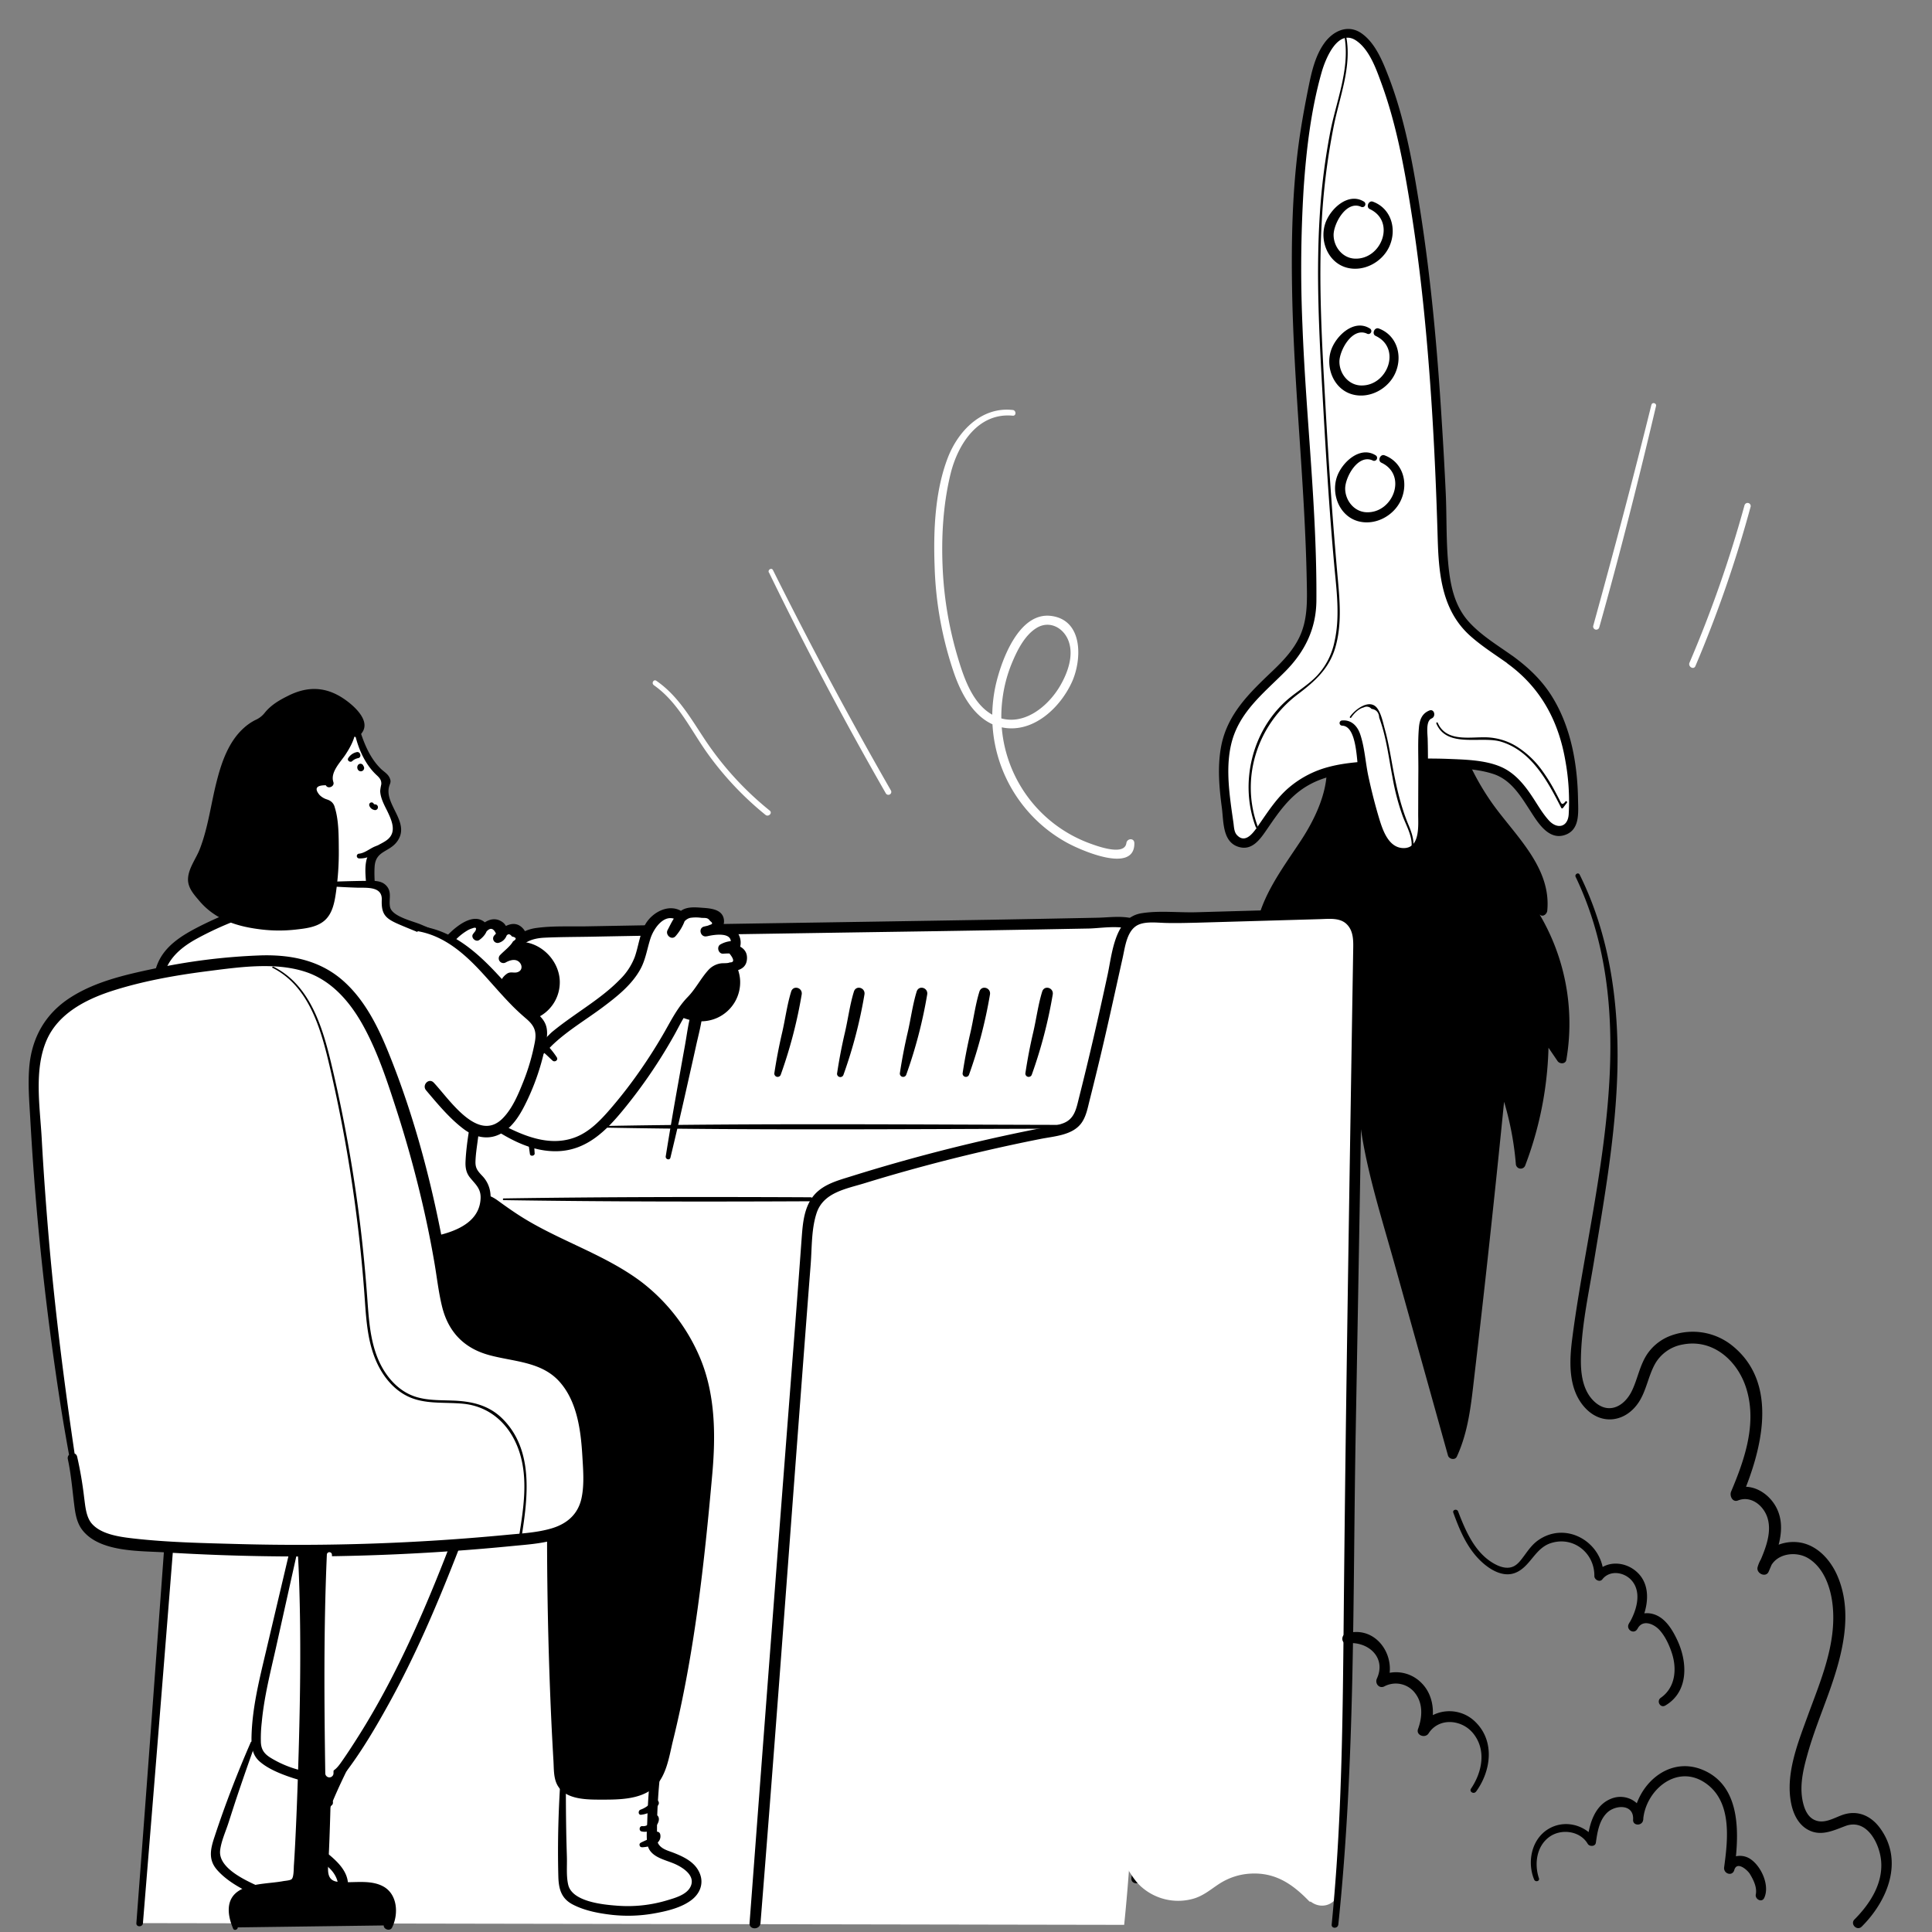
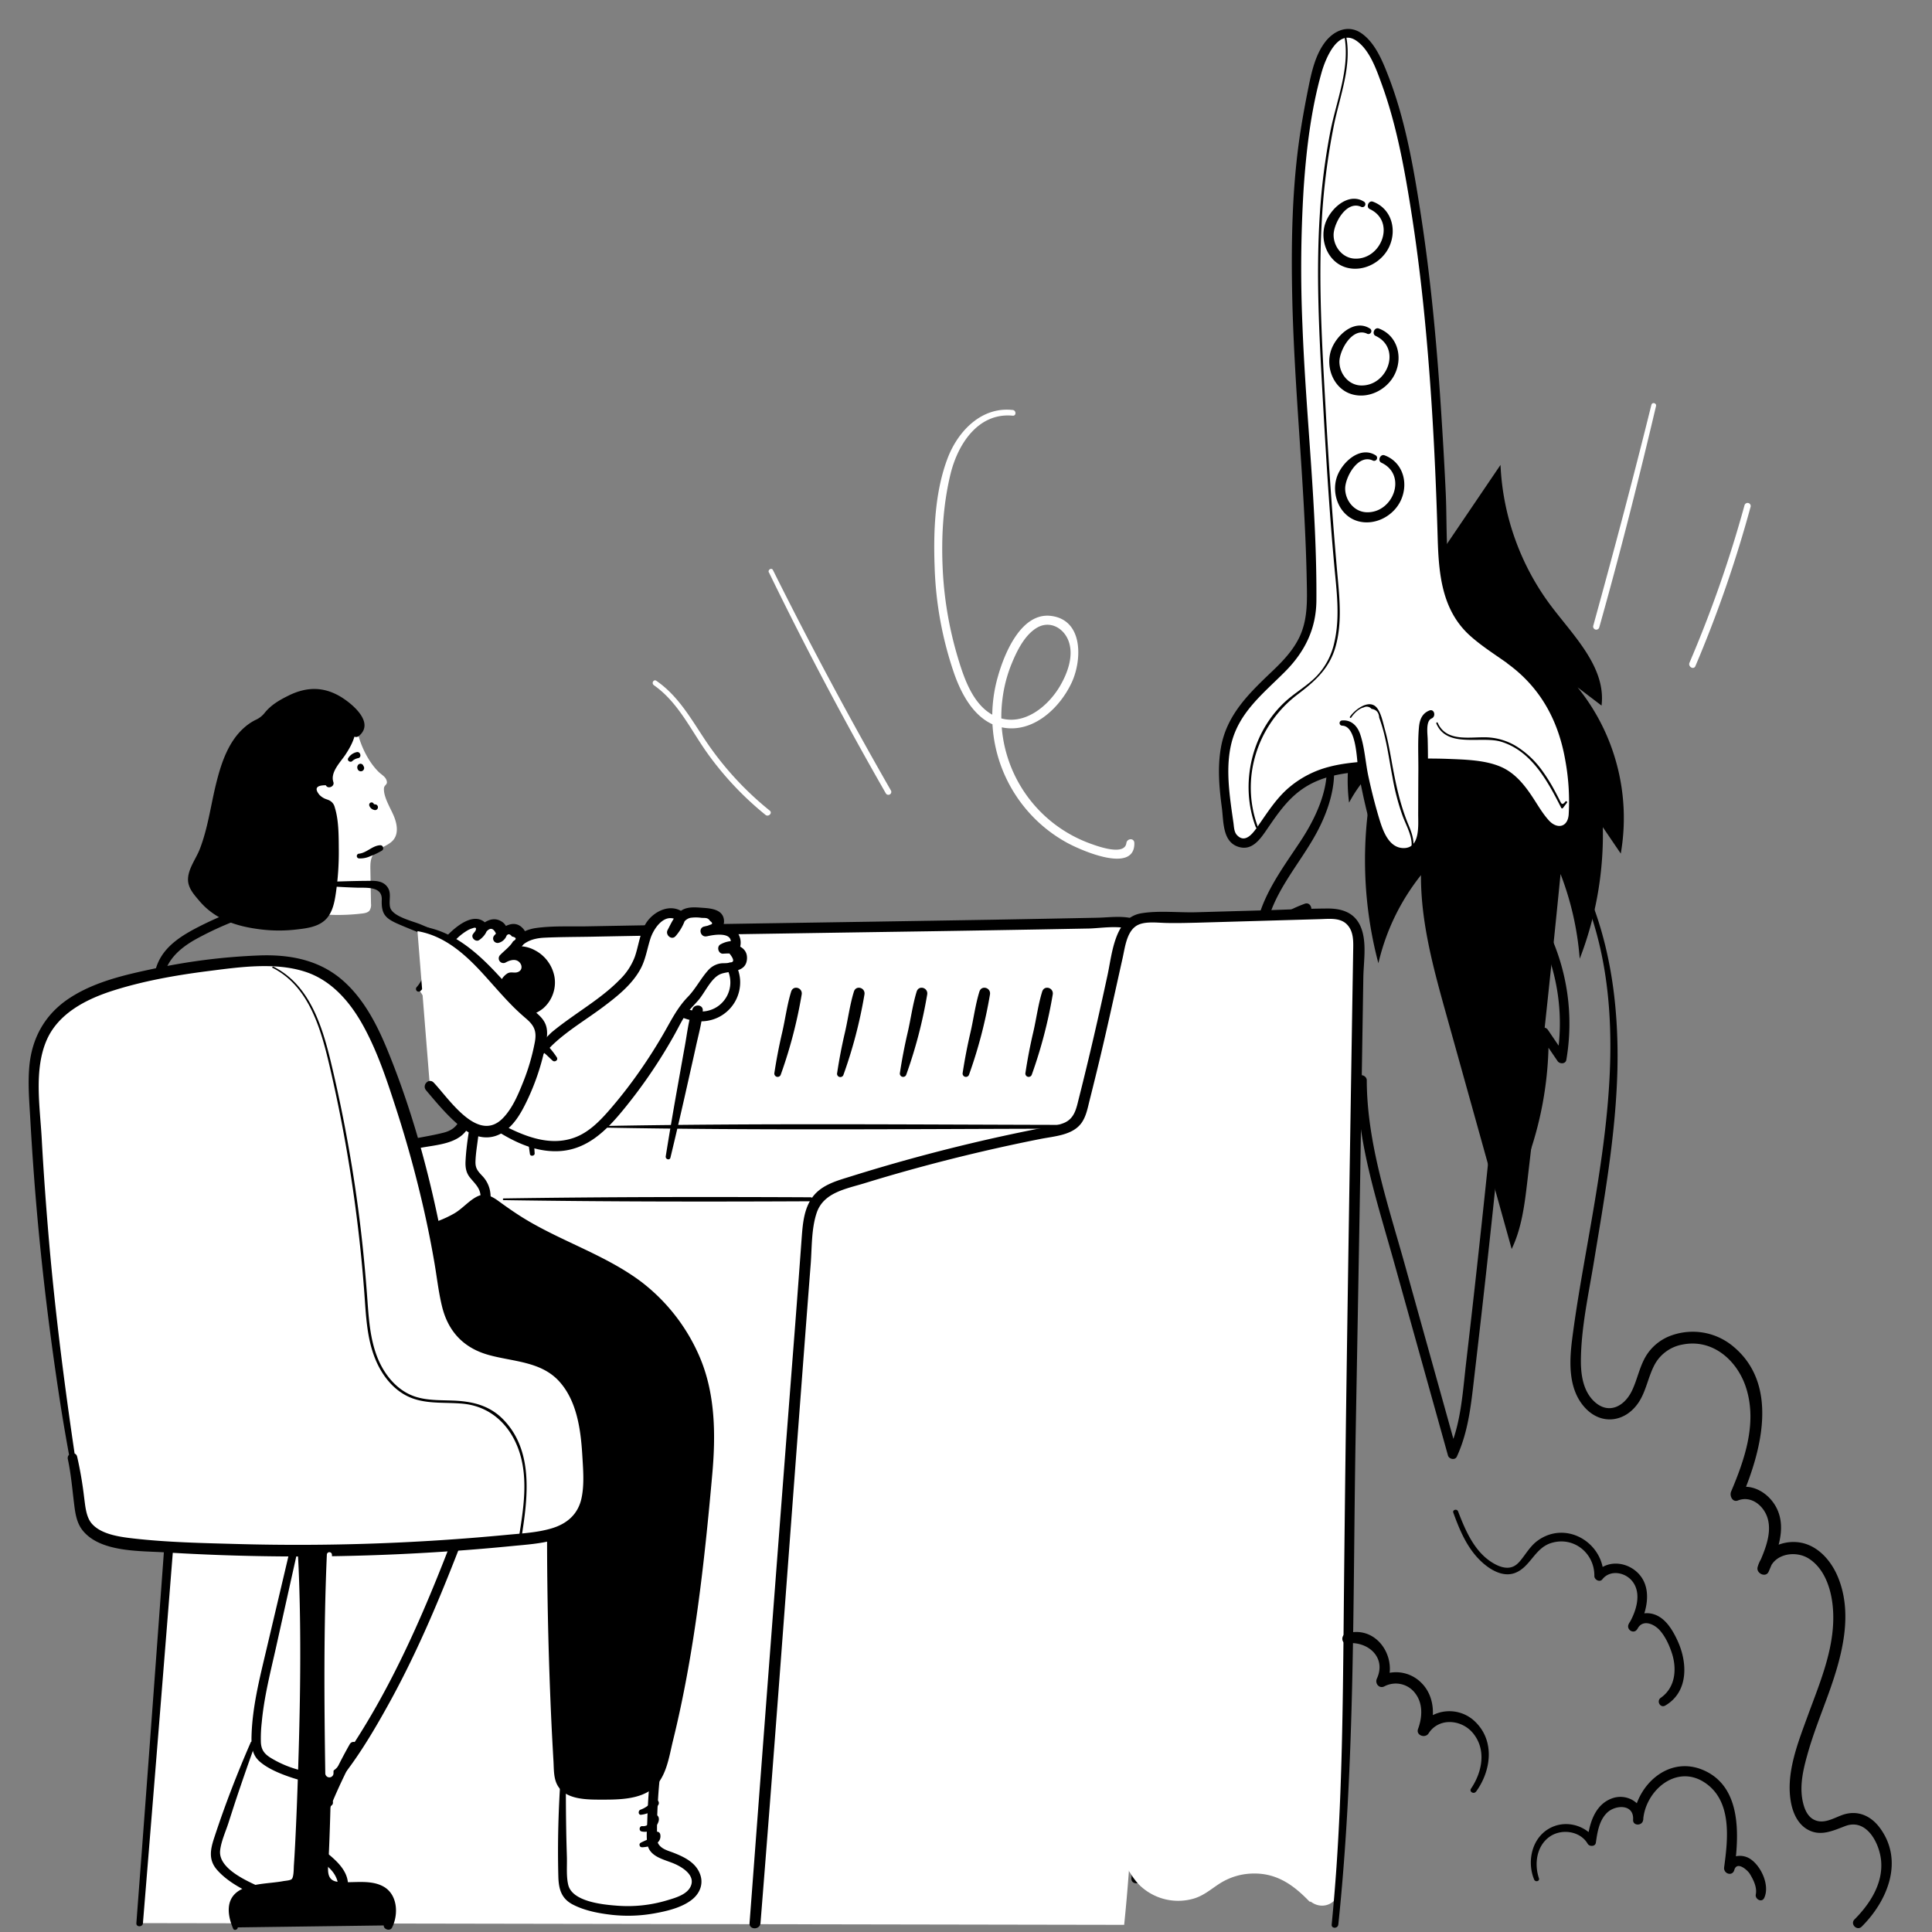
<svg xmlns="http://www.w3.org/2000/svg" height="512" version="1.0" viewBox="0 0 384 384" width="512">
  <rect x="0" y="0" width="384" height="384" fill="#808080" stroke="none" />
  <defs>
    <clipPath id="a">
      <path d="M5.52 189H119v121H5.52zm0 0" />
    </clipPath>
  </defs>
-   <path d="M262.117 145.691c4.473 5.942 1.82 14.563-2.12 20.887-3.938 6.324-9.161 12.445-9.614 19.883a24.6 24.6 0 0 1 9.281-5.816 34.716 34.716 0 0 0-3.066 9.59 34.642 34.642 0 0 0-.192 10.066 27.94 27.94 0 0 1 5.328-7.031 79.594 79.594 0 0 0-2.156 19.507 79.918 79.918 0 0 0 2.652 19.446c1.516-6.47 4.34-12.309 8.465-17.516-.047 9.438 2.512 18.672 5.047 27.766l12.98 46.547c1.985-4.125 2.56-8.762 3.098-13.31a3245.12 3245.12 0 0 0 6.618-61.222 59.148 59.148 0 0 1 3.808 16.844 68.463 68.463 0 0 0 4.594-26.156l3.566 5.25a41.14 41.14 0 0 0 .574-8.762 41.02 41.02 0 0 0-1.293-8.684 41.129 41.129 0 0 0-7.859-15.593l4.758 3.62c.91-7.554-5.438-13.71-10.02-19.784a50.18 50.18 0 0 1-7.148-13.266 50.19 50.19 0 0 1-2.914-14.785" />
+   <path d="M262.117 145.691a24.6 24.6 0 0 1 9.281-5.816 34.716 34.716 0 0 0-3.066 9.59 34.642 34.642 0 0 0-.192 10.066 27.94 27.94 0 0 1 5.328-7.031 79.594 79.594 0 0 0-2.156 19.507 79.918 79.918 0 0 0 2.652 19.446c1.516-6.47 4.34-12.309 8.465-17.516-.047 9.438 2.512 18.672 5.047 27.766l12.98 46.547c1.985-4.125 2.56-8.762 3.098-13.31a3245.12 3245.12 0 0 0 6.618-61.222 59.148 59.148 0 0 1 3.808 16.844 68.463 68.463 0 0 0 4.594-26.156l3.566 5.25a41.14 41.14 0 0 0 .574-8.762 41.02 41.02 0 0 0-1.293-8.684 41.129 41.129 0 0 0-7.859-15.593l4.758 3.62c.91-7.554-5.438-13.71-10.02-19.784a50.18 50.18 0 0 1-7.148-13.266 50.19 50.19 0 0 1-2.914-14.785" />
  <path d="M261.66 145.957c4.492 6.707.793 15.219-3.168 21.223-3.965 6.004-8.527 11.89-9.117 19.28-.074.923 1.152 1.306 1.75.724a24.437 24.437 0 0 1 8.832-5.547l-1.187-1.535a36.112 36.112 0 0 0-3.141 9.851 36.203 36.203 0 0 0-.238 10.332c.113.93 1.37 1.5 1.91.52a28.974 28.974 0 0 1 5.152-6.836l-1.68-.977a82.233 82.233 0 0 0-2.136 19.785 82.194 82.194 0 0 0 2.656 19.723.972.972 0 0 0 .941.7.972.972 0 0 0 .941-.7 44.183 44.183 0 0 1 8.212-17.086l-1.664-.691c.023 12.453 4.109 24.515 7.422 36.402 3.55 12.715 7.101 25.434 10.648 38.156.207.742 1.406 1.012 1.766.23 2.351-5.09 2.859-10.644 3.5-16.152.765-6.527 1.507-13.066 2.234-19.605a3299.42 3299.42 0 0 0 4.102-39.262l-1.887.258a60.493 60.493 0 0 1 3.777 16.586c.008.234.09.441.246.613a.926.926 0 0 0 .586.313.946.946 0 0 0 .649-.14.95.95 0 0 0 .402-.528 70.812 70.812 0 0 0 4.621-26.438l-1.785.485 3.57 5.25c.395.609 1.582.644 1.746-.23.512-2.981.703-5.985.575-9.009a42.34 42.34 0 0 0-1.332-8.925 42.439 42.439 0 0 0-3.18-8.446 42.663 42.663 0 0 0-4.883-7.59l-1.16 1.52 4.758 3.621c.636.484 1.375-.2 1.433-.82.82-8.524-6.187-14.762-10.746-21.075a50.564 50.564 0 0 1-6.601-12.71 50.603 50.603 0 0 1-2.782-14.051c-.07-1.153-1.851-1.168-1.804 0a50.809 50.809 0 0 0 2.316 13.281 50.872 50.872 0 0 0 5.715 12.215c4.402 6.855 12.86 13.383 12 22.34l1.43-.825-4.754-3.62c-.926-.708-1.778.726-1.157 1.495a40.75 40.75 0 0 1 4.594 7.18 40.665 40.665 0 0 1 4.254 16.41 40.291 40.291 0 0 1-.527 8.508l1.75-.226-3.57-5.254c-.508-.75-1.797-.52-1.782.484a69.288 69.288 0 0 1-4.562 25.906l1.882.254a62.104 62.104 0 0 0-3.843-17.097.937.937 0 0 0-.403-.52.94.94 0 0 0-.644-.14.934.934 0 0 0-.586.304.932.932 0 0 0-.254.61 3302.202 3302.202 0 0 1-3.934 37.69A3049.125 3049.125 0 0 1 291.387 271c-.684 5.875-1 12.074-3.516 17.523l1.774.23-10.426-37.394c-3.336-11.957-7.531-24.12-7.563-36.66 0-.77-1.12-1.387-1.664-.691a46.338 46.338 0 0 0-8.719 17.949h1.883a79.36 79.36 0 0 1-2.59-19.191 79.403 79.403 0 0 1 2.118-19.246.988.988 0 0 0-.051-.637 1 1 0 0 0-.426-.48 1.008 1.008 0 0 0-1.203.137 30.772 30.772 0 0 0-5.5 7.222l1.91.515c-.39-3.27-.32-6.53.211-9.785a34.733 34.733 0 0 1 2.918-9.344c.355-.738-.246-1.875-1.188-1.53a26.91 26.91 0 0 0-9.699 6.12l1.75.723c.645-8.348 6.942-14.441 10.602-21.547 3.082-5.984 4.957-13.66.562-19.488-.398-.528-1.293-.043-.91.531zm0 0" />
  <path d="M27.762 382.234c3.48-44.168 6.965-91.289 10.445-135.468.234-3.004.676-6.364 3.379-8.278 1.098-.793 2.453-1.218 3.785-1.64a356.743 356.743 0 0 1 41.496-10.422c1.621-.305 3.363-.656 4.473-1.715.902-.867 1.226-2.055 1.52-3.172l7.464-28.894c.66-2.543 1.586-5.395 4.258-6.618 1.43-.648 3.117-.699 4.734-.734 29.743-.633 82.516-1.266 112.258-1.898 1.656-.04 3.461-.036 4.754.851 1.723 1.188 1.84 3.34 1.809 5.227l-1.801 110.105c-.438 27.063-.113 56.04-2.899 83" fill="#fff" />
  <path d="M28.41 382.234c3.168-38.675 6.258-77.355 9.27-116.05.375-4.739.758-9.477 1.14-14.22.293-3.64-.187-9.19 2.64-12.003 1.638-1.625 4.235-2.113 6.368-2.774 2.426-.746 4.86-1.468 7.3-2.171a383.89 383.89 0 0 1 14.036-3.696 340.55 340.55 0 0 1 14.219-3.14c3.441-.684 8.176-.75 9.86-4.426.87-1.899 1.187-4.117 1.718-6.129l1.871-7.223 3.832-14.828c.477-1.867.852-3.844 1.656-5.601 1.188-2.582 3.203-3.473 5.942-3.602 3.113-.144 6.238-.137 9.355-.195a5420.5 5420.5 0 0 1 21.082-.367c15.453-.246 30.906-.485 46.363-.715 7.247-.114 14.489-.235 21.735-.364l9.672-.18c2.902-.054 9.09-1.3 10.332 2.055.699 1.899.254 4.45.222 6.418l-.132 7.926-.246 15.059c-.165 10.039-.333 20.078-.504 30.117-.34 20.102-.993 40.23-.961 60.34.027 17.562 1.382 35.117.687 52.676-.187 4.722-.52 9.437-.988 14.136-.14 1.395 2.027 1.38 2.176 0 1.906-18.418 1.043-36.785.562-55.246-.531-20.258.207-40.554.524-60.816.32-20.727.648-41.453.992-62.184.058-3.304 1.133-8.578-1.582-11.187-2.356-2.242-6.442-1.496-9.399-1.438-6.914.14-13.832.274-20.746.395-15.875.265-31.75.515-47.625.754-7.66.12-15.312.246-22.96.379l-10.173.183c-3.324.063-6.8-.129-10.093.332-3.653.516-5.711 3.035-6.797 6.406-1.48 4.602-2.469 9.41-3.676 14.09l-3.832 14.832c-.688 2.664-1.117 4.606-4.113 5.36-2.48.625-5.051.996-7.555 1.515a360.588 360.588 0 0 0-28.93 7.23c-2.3.68-4.601 1.364-6.886 2.11-1.918.625-3.797 1.38-5.153 2.953-2.195 2.57-2.304 6.157-2.55 9.36-3.063 39.886-5.88 79.836-8.887 119.773-.36 4.715-.715 9.434-1.07 14.156-.063.84 1.242.836 1.312 0zm0 0" />
  <path d="M260.445 377.617c.442.457.97.754 1.59.899a3.16 3.16 0 0 0 1.824-.102 3.173 3.173 0 0 0 1.477-1.074 3.166 3.166 0 0 0 .656-1.707c2.086-25.188 1.848-51.793 2.25-76.79l1.801-111.21c.031-1.906-.086-4.098-1.813-5.278-1.296-.898-3.105-.902-4.753-.863l-29.723.64c-1.621.036-7.313.688-8.746 1.348-2.676 1.23-1.688 4.79-2.344 7.36l-7.469 29.183c-.293 1.149-.617 2.348-1.52 3.22-1.109 1.073-2.85 1.425-4.468 1.737a352.93 352.93 0 0 0-41.5 10.524c-1.332.426-2.687.871-3.785 1.656-2.703 1.934-3.145 5.328-3.379 8.363-3.172 40.418-6.309 83.32-9.469 124.215a6.776 6.776 0 0 0 1.715 5.047 6.762 6.762 0 0 0 6.648 2.05 6.664 6.664 0 0 0 1.696-.667l15.988-8.93a10.568 10.568 0 0 1 2.883-1.097 10.56 10.56 0 0 1 8.762 1.988 10.489 10.489 0 0 0 5.011 2.129 10.579 10.579 0 0 0 5.406-.652 10.21 10.21 0 0 0 1.637-.829c.524-.32 1.012-.687 1.47-1.097a14.725 14.725 0 0 1 2.563-1.824c.456-.258.928-.489 1.413-.692.48-.207.976-.387 1.48-.535.5-.152 1.012-.277 1.527-.371a14.13 14.13 0 0 1 1.563-.203c.523-.04 1.047-.051 1.574-.032a14.84 14.84 0 0 1 3.113.45c.508.132 1.008.293 1.5.476a14.744 14.744 0 0 1 2.801 1.426c.442.29.863.602 1.27.934a14.951 14.951 0 0 1 2.195 2.25c.324.414.621.847.899 1.293l.992 1.586c.394.636.855 1.226 1.375 1.769a10.618 10.618 0 0 0 3.703 2.484c.699.278 1.418.477 2.16.598a10.482 10.482 0 0 0 4.453-.21 10.54 10.54 0 0 0 3.969-2.036 13.342 13.342 0 0 1 2.062-1.39c.735-.4 1.496-.731 2.286-.989a13.66 13.66 0 0 1 2.43-.547 13.25 13.25 0 0 1 2.487-.086c.833.047 1.653.172 2.461.371a13.5 13.5 0 0 1 2.348.825c.758.343 1.477.757 2.16 1.238.68.484 1.309 1.023 1.887 1.62zm0 0" fill="#fff" />
  <path d="M260.29 377.77c2.222 1.98 5.456.843 5.944-2.106.489-2.953.47-6.016.653-8.976.199-3.133.367-6.27.508-9.41.578-12.758.761-25.536.918-38.31.312-26.296.792-52.593 1.242-78.886.222-13.277.441-26.555.66-39.832l.156-9.86c.035-2.175.43-4.8-.617-6.824-.867-1.68-2.574-2.273-4.36-2.41-2.707-.203-5.492.059-8.203.114l-21.921.468c-1.86.043-3.708.188-5.547.434-1.563.207-3.395.312-4.844.984-1.36.625-1.938 1.86-2.156 3.281-.157.985-.133 1.981-.227 2.985-.152 1.582-.676 3.168-1.074 4.707l-4.883 19.082-1.148 4.488c-.395 1.586-.641 3.54-1.664 4.863-1.836 2.375-6.442 2.426-9.172 2.981a330.199 330.199 0 0 0-37.305 9.73c-2.129.704-4.117 1.586-5.367 3.528-1.078 1.676-1.426 3.699-1.625 5.648-.649 6.215-.985 12.477-1.465 18.711-1.98 25.774-3.938 51.555-5.867 77.336-.492 6.477-.985 12.95-1.485 19.418-.246 3.145-.523 6.293-.726 9.441-.125 1.891.215 3.68 1.39 5.215.254.328.536.633.84.91.309.282.637.532.985.758a7.327 7.327 0 0 0 3.512 1.125 7.151 7.151 0 0 0 2.457-.3c.398-.118.78-.27 1.152-.458 1.676-.828 3.281-1.82 4.906-2.73l8.176-4.563c2.379-1.324 4.633-2.812 7.418-3.035 5.152-.394 8.242 4.203 13.226 4.43 2.172.094 4.196-.41 6.07-1.52 1.79-1.066 3.173-2.597 5.102-3.496a14.179 14.179 0 0 1 3.371-1.07 14.072 14.072 0 0 1 3.532-.2 14.02 14.02 0 0 1 3.472.677c1.13.37 2.196.875 3.196 1.511a14.596 14.596 0 0 1 4.492 4.664c.824 1.317 1.582 2.61 2.754 3.672.699.633 1.464 1.164 2.3 1.602a11.02 11.02 0 0 0 8.188.816c1.922-.57 3.309-1.765 4.937-2.847 2.239-1.473 4.696-2.188 7.371-2.137 4.481.074 7.66 2.426 10.63 5.492.324.336.835-.176.511-.512-2.406-2.484-4.863-4.617-8.351-5.39a13.857 13.857 0 0 0-5.875-.016 13.86 13.86 0 0 0-5.372 2.395c-3.789 2.714-8.25 3.777-12.453 1.078-3.09-1.985-4.18-5.668-6.867-8.063-5.746-5.125-13.98-4.695-19.762.024-.964.84-2.05 1.476-3.25 1.922-1.199.441-2.441.66-3.718.652-2.614-.059-4.532-1.168-6.61-2.559a11.223 11.223 0 0 0-2.718-1.32 10.992 10.992 0 0 0-2.973-.539 11.13 11.13 0 0 0-3.008.273c-.988.23-1.93.59-2.82 1.075-4.328 2.289-8.559 4.785-12.828 7.175-1.805 1.004-3.778 2.45-5.891 2.582a6.631 6.631 0 0 1-1.668-.117 6.609 6.609 0 0 1-1.586-.539 6.512 6.512 0 0 1-2.508-2.176c-1.699-2.527-.918-5.773-.703-8.609a41686.39 41686.39 0 0 0 5.574-73.492c.942-12.418 1.887-24.828 2.84-37.227l.645-8.226c.215-2.774.394-5.985 2.469-8.114 1.98-2.046 5.464-2.628 8.12-3.445 3.173-.969 6.34-1.894 9.512-2.773a354.796 354.796 0 0 1 26.848-6.313c2.047-.398 4.566-.582 6.137-2.12 1.566-1.536 1.851-4.313 2.375-6.368l2.3-8.98c1.493-5.84 3.434-11.739 4.5-17.676.344-1.918-.238-4.774 1.356-6.211 1.398-1.266 4.328-1.282 6.074-1.492 4.176-.5 8.418-.395 12.617-.485l5.512-.117 14.059-.305c1.418-.027 3.035-.195 4.386.317 1.98.757 2.512 2.468 2.61 4.398.14 2.961-.078 5.984-.125 8.945l-.305 18.93c-.41 25.5-.808 51.004-1.187 76.508-.399 24.238-.153 48.52-1.485 72.734a494.22 494.22 0 0 1-.578 8.977c-.113 1.55.106 3.61-1.07 4.808-1.235 1.266-3.082 1.11-4.332 0-.2-.207-.508.102-.305.29zm0 0" fill="#fff" />
  <path d="M265.996 382.57c3.418-32.648 2.863-65.64 3.469-98.425.312-17.09.613-34.176.902-51.27l.399-25.629.207-13.016c.058-3.234.793-7.273-.649-10.304-1.281-2.664-3.777-3.371-6.547-3.352-4.3.031-8.601.246-12.898.371l-13.078.371c-3.586.102-7.403-.375-10.942.204-5.375.878-5.8 8.074-6.738 12.335-1.75 8.122-3.605 16.211-5.644 24.27-.543 2.145-.856 4.293-3.204 5.148-1.843.668-3.906.86-5.82 1.247a349.84 349.84 0 0 0-12.36 2.703 354.827 354.827 0 0 0-23.933 6.582c-2.988.933-6.152 1.742-7.945 4.53-1.617 2.524-1.711 5.688-1.938 8.58-.59 8.089-1.203 16.19-1.84 24.296-2.55 33.035-5.07 66.078-7.558 99.121-.297 3.965-.598 7.926-.899 11.887-.105 1.402 2.067 1.39 2.176 0 2.555-31.817 4.89-63.653 7.281-95.504.586-7.813 1.176-15.625 1.77-23.434.305-3.988.61-7.976.922-11.96.258-3.329.121-7.04 1.187-10.243 1.375-4.121 5.965-4.797 9.641-5.941 3.77-1.16 7.559-2.25 11.367-3.278a357.011 357.011 0 0 1 23.496-5.488c2.727-.543 6.383-.707 8.153-3.203.933-1.32 1.218-2.992 1.609-4.527a761.81 761.81 0 0 0 1.5-6.059c1.805-7.383 3.402-14.805 5.059-22.219.496-2.218.84-5.633 3.246-6.617 1.511-.613 3.629-.351 5.222-.305 2.078.059 4.145 0 6.22-.046 8.19-.235 16.374-.47 24.55-.708 1.738-.046 3.918-.335 5.273.989 1.457 1.418 1.332 3.523 1.301 5.379l-.2 12.226-.394 24.848c-.265 16.562-.515 33.125-.75 49.687a10839.81 10839.81 0 0 0-.558 47.813c-.156 15.851-.332 31.676-1.418 47.48a429.303 429.303 0 0 1-.95 11.414c-.081.84 1.227.832 1.31 0zM106.266 229.238c-.301-5.058-.672-10.105-1.079-15.156-.19-2.46-.374-4.926-.585-7.383-.207-2.379-.239-4.937-.793-7.277-.278-1.188-2.008-.875-2.047.277-.086 2.555.441 5.235.75 7.778.3 2.457.601 4.918.906 7.382.594 4.84 1.219 9.676 1.906 14.508.078.54.98.395.946-.129zm0 0" />
  <path d="M101.293 187.77c-1.617-.22-3.25.648-4.262 1.93-1.008 1.277-1.48 2.91-1.676 4.53a6.25 6.25 0 0 0 .153 2.715c.293.79.742 1.48 1.344 2.075 1.445 1.574 3.222 2.546 5.328 2.917a7.19 7.19 0 0 0 3.066-.144 7.152 7.152 0 0 0 2.734-1.39 6.771 6.771 0 0 0 1.907-2.801 6.735 6.735 0 0 0 .332-3.372 7.418 7.418 0 0 0-1.32-3.128 7.367 7.367 0 0 0-2.57-2.22 6.533 6.533 0 0 0-3.692-.792" />
-   <path d="M101.293 187.223c-4.707-.52-7.219 4.632-6.914 8.714.324 4.36 5.629 7.352 9.656 7.036.504-.036 1-.118 1.488-.25a7.579 7.579 0 0 0 1.41-.532 7.502 7.502 0 0 0 1.286-.796c.402-.305.77-.649 1.101-1.028.336-.379.63-.785.887-1.222a7.762 7.762 0 0 0 1.043-4.348c-.262-4.297-4.27-7.988-8.613-7.574-1.098.105-1.14 1.714 0 1.742 3.195.078 6.09 2.113 6.605 5.398.063.39.082.785.063 1.18-.02.394-.078.785-.176 1.168a5.824 5.824 0 0 1-1.863 2.965c-.305.258-.63.48-.977.668a5.725 5.725 0 0 1-2.254.68c-2.734.265-6.25-1.419-7.453-4-1.527-3.278.883-8.696 4.711-8.72.723 0 .687-1.015 0-1.093zM137.145 187.77c-1.618-.22-3.25.648-4.266 1.93-1.012 1.277-1.477 2.91-1.672 4.53a6.133 6.133 0 0 0 .152 2.715c.297.79.743 1.48 1.344 2.075 1.445 1.574 3.223 2.55 5.328 2.917a7.19 7.19 0 0 0 3.067-.144 7.196 7.196 0 0 0 2.738-1.39 6.8 6.8 0 0 0 1.902-2.801 6.735 6.735 0 0 0 .332-3.372 7.418 7.418 0 0 0-1.32-3.128 7.367 7.367 0 0 0-2.57-2.22 6.533 6.533 0 0 0-3.692-.792" />
  <path d="M137.145 187.223c-4.708-.52-7.223 4.632-6.915 8.714.325 4.36 5.63 7.352 9.657 7.036.504-.036 1-.118 1.488-.25a7.615 7.615 0 0 0 2.695-1.328c.403-.305.77-.649 1.102-1.028.336-.379.629-.785.887-1.222a7.762 7.762 0 0 0 1.043-4.348c-.262-4.297-4.27-7.988-8.614-7.574-1.097.105-1.14 1.714 0 1.742 3.196.078 6.086 2.113 6.606 5.398.062.39.082.785.062 1.18-.02.394-.078.785-.18 1.168a5.746 5.746 0 0 1-1.04 2.11 6.07 6.07 0 0 1-.819.855 5.711 5.711 0 0 1-2.07 1.121 5.593 5.593 0 0 1-1.16.226c-2.739.266-6.254-1.418-7.453-4-1.528-3.277.879-8.695 4.71-8.718.72 0 .684-1.016 0-1.094zm0 0" />
  <path d="M83.191 196.586c1.871-1.703 2.004-4.883 3.567-6.863 1.562-1.985 4.781-5.82 7.293-6.16.754-.102 1.742.093 1.902.843.164.75-.55 1.29-1.187 1.668.593-.793 1.222-1.64 2.105-2.105.883-.469 2.113-.453 2.774.308.66.762.21 2.246-.793 2.278.746-.887 1.585-1.832 2.738-2.008 1.152-.18 2.472.96 1.98 2.016a2.235 2.235 0 0 1-.472.636l-3.04 3.293c1.274-.867 3.231-.847 4.18.367.946 1.211.075 3.45-1.465 3.368-.277 0-.546-.094-.824-.082-1.453.058-1.633 2.218-2.734 3.167-1.348 1.172-3.543.149-5.176.864-.96.422-1.582 1.379-2.113 2.277l-2.934 4.852" fill="#fff" />
  <path d="M83.57 196.965c2.106-2.04 2.422-5.153 4.317-7.36a33.753 33.753 0 0 1 3.015-3.148c.598-.574 1.25-1.07 1.957-1.496.325-.2.672-.352 1.04-.453.769-.297.917-.035.453.789l1.21 1.215a9.44 9.44 0 0 1 1.016-1.219c.817-1.02 1.504-.887 2.063.398l.859 1.48c.332-.394.691-.956 1.156-1.163.324-.453.692-.41 1.098.125.906.195.984.515.223.96-.54.997-1.797 1.907-2.575 2.731a.893.893 0 0 0-.27.598.904.904 0 0 0 .192.633c.14.183.328.3.559.343a.9.9 0 0 0 .648-.113c.614-.347 1.528-.672 2.235-.36 1.043.462 1.324 1.981 0 2.329-.641.168-1.215-.152-1.887.203-.563.36-.992.832-1.293 1.43-.766 1.25-1.27 1.98-2.86 1.98-1.855 0-3.347.028-4.683 1.492-1.621 1.793-2.84 4.305-3.922 6.442a.943.943 0 0 0-.066.734c.074.254.226.45.453.582a.96.96 0 0 0 .73.113c.258-.058.461-.199.61-.421 1.101-1.543 2.039-3.168 3.027-4.793.598-.98 1.156-1.79 2.348-2.016.754-.145 1.55 0 2.316-.063a3.69 3.69 0 0 0 1.527-.367c.485-.23.899-.55 1.246-.957.399-.465.555-1.027.887-1.511.59-.86 1.004-.817 1.98-.946 1.88-.254 2.844-2.539 2.188-4.203-.926-2.336-3.918-2.336-5.777-1.262l1.129 1.457c1.34-1.441 5.203-4.109 3.379-6.421-1.82-2.309-4.434-.442-5.844 1.191a.868.868 0 0 0-.238.508.85.85 0 0 0 .117.55.833.833 0 0 0 .422.372c.18.078.367.093.558.047.438-.118.809-.34 1.114-.676.304-.332.496-.723.57-1.164a2.254 2.254 0 0 0-.145-1.293 2.252 2.252 0 0 0-.816-1.012c-2.277-1.586-4.527.66-5.805 2.379-.531.707.508 1.7 1.215 1.21 1.285-.878 2.531-2.773.649-3.85-1.614-.927-3.567.113-4.883 1.073-1.813 1.333-3.325 3.133-4.657 4.934-1.617 2.191-1.703 5.195-3.546 7.207a.534.534 0 0 0-.133.375.532.532 0 0 0 .52.523.525.525 0 0 0 .374-.136zm0 0" />
  <path d="M96 222.195c2.824 1.766 5.68 3.54 8.828 4.618 3.145 1.078 6.668 1.406 9.79.246 3.116-1.16 5.597-3.735 7.777-6.34a100.208 100.208 0 0 0 11.636-17.11c.828-1.535 1.64-3.129 2.91-4.328 1.618-1.527 1.895-2.207 3.254-3.965.664-.851 1.114-1.933 2.051-2.476.871-.512 1.95-.422 2.953-.55 1-.126 2.13-.665 2.266-1.669.105-.816-.547-1.586-1.317-1.883a5.608 5.608 0 0 0-2.453-.191 3.454 3.454 0 0 1 2.407-.496c.543-1.266-.528-2.758-1.84-3.172-1.313-.418-2.73-.082-4.067.254 1.336-.262 3.063-1.121 2.653-2.422-.262-.828-1.282-1.117-2.149-1.188-4.82-.398-4.91-.421-7.16 3.852a7.443 7.443 0 0 0 1.77-3.172c-1.829-1.633-4.899-.2-6.118 1.93-1.218 2.129-1.359 4.699-2.285 6.972-2.625 6.422-13.316 11.344-18.203 16.266-.762.77-1.492 1.629-2.504 2.012-1.011.379-2.398.023-2.691-1.016" fill="#fff" />
  <path d="M95.691 222.723c4.52 3.172 9.618 6.343 15.371 6.078 5.598-.27 9.403-4.051 12.762-8.145a101.647 101.647 0 0 0 10.043-14.664c.676-1.187 1.281-2.43 1.98-3.61.821-1.398 1.923-2.378 2.965-3.593 1.368-1.586 2.59-4.57 4.555-5.246 1.793-.625 4.906-.176 5.098-2.93.191-2.64-2.793-3.191-4.754-3.07l.508 1.867a2.64 2.64 0 0 1 1.898-.37.976.976 0 0 0 .606-.204c.18-.137.3-.313.359-.531.102-.348.14-.703.129-1.067a3.464 3.464 0 0 0-1.512-2.738c-1.691-1.238-3.87-.793-5.754-.34-1.25.305-.718 2.227.532 1.93 1.55-.371 3.617-1.32 3.414-3.235-.227-2.113-2.582-2.308-4.246-2.421-1.344-.098-2.872-.258-4.086.457-1.407.828-2.145 2.601-2.868 3.964-.507.954.793 2.114 1.586 1.211a9.885 9.885 0 0 0 2.024-3.625.982.982 0 0 0-.07-.632.982.982 0 0 0-.43-.47c-2.555-1.917-6.016-.179-7.485 2.286-1.191 2.016-1.39 4.418-2.156 6.586a12.465 12.465 0 0 1-3.039 4.562c-2.75 2.809-6.09 4.97-9.277 7.235-1.406 1-2.809 2.015-4.137 3.12-.941.794-4.316 4.903-5.336 2.74-.543-1.153-2.25-.153-1.71 1 .151.3.347.57.585.804.242.234.516.426.82.57.305.14.625.23.961.27.332.035.664.015.993-.063 1.714-.308 2.835-1.883 4.035-2.988 2.988-2.777 6.539-4.867 9.785-7.297 2.8-2.101 5.758-4.434 7.46-7.566 1.032-1.899 1.321-4.028 1.981-6.059.692-2.148 2.996-5.387 5.551-3.476l-.46-1.13a7.338 7.338 0 0 1-1.517 2.743l1.586 1.215c.63-1.192 1.29-3.121 2.754-3.461a7.648 7.648 0 0 1 2.235 0c.773.047 1.25-.094 1.703.625.547.375.535.629-.028.761a5.053 5.053 0 0 1-1.136.356l.531 1.93c1.332-.329 5.41-1.02 4.672 1.687l.969-.738c-1.032-.07-2 .14-2.91.637-.872.445-.473 1.925.503 1.867.418-.035.832-.051 1.25-.04.957 1.188.98 1.79.07 1.774-.542.238-1.324.094-1.91.211a4.164 4.164 0 0 0-2.378 1.332c-1.493 1.652-2.493 3.703-4.059 5.313-1.98 2.039-3.168 4.39-4.559 6.84a101.692 101.692 0 0 1-4.964 7.847 92.993 92.993 0 0 1-5.918 7.629c-1.93 2.226-4.094 4.496-6.899 5.574-6.254 2.403-12.707-1.469-18.031-4.379a.597.597 0 0 0-.45-.035.581.581 0 0 0-.35.277.595.595 0 0 0-.071.446.593.593 0 0 0 .254.37zm0 0" />
  <path d="M111.98 352.453a290.71 290.71 0 0 0-.085 20.961c-.036.89.12 1.742.464 2.563.63 1.214 1.985 1.847 3.278 2.3a27.924 27.924 0 0 0 9.437 1.536 27.907 27.907 0 0 0 9.406-1.72c1.735-.64 3.61-1.706 3.942-3.523.312-1.726-.961-3.382-2.461-4.285-1.504-.902-3.258-1.305-4.824-2.098a2.73 2.73 0 0 1-1.301-1.109 3.061 3.061 0 0 1-.23-1.41 115.018 115.018 0 0 1 1.472-19.418" fill="#fff" />
  <path d="M111.816 352.453c-.343 6.852-.453 13.719-.234 20.574.07 2.196.457 3.856 2.531 4.946 2.176 1.14 4.782 1.64 7.196 1.937 2.773.344 5.535.281 8.289-.187 2.488-.395 5.52-1.047 7.53-2.668 3.677-2.942.36-6.618-2.866-7.926-.883-.363-2.246-.633-2.969-1.215-1.266-1.02-1.379-1.98-1.375-3.402 0-1.95.05-3.895.148-5.844.22-4.129.684-8.227 1.293-12.313.059-.394-.523-.554-.586-.16a106.031 106.031 0 0 0-1.191 10.14 115.099 115.099 0 0 0-.27 5.45c-.039 1.516-.332 3.371.047 4.86.504 1.98 3.11 2.437 4.754 3.117 2.13.883 5.121 2.93 3.668 5.66-.91 1.71-3.289 2.402-4.996 2.914a27.64 27.64 0 0 1-10.094 1.086c-3.242-.242-9.511-.906-10.355-4.727-.395-1.754-.203-3.75-.242-5.547-.035-1.8-.067-3.625-.074-5.433a337.94 337.94 0 0 1 .14-11.258c0-.21-.316-.21-.324 0zm0 0" fill="#fff" />
  <path d="M111.488 352.453c-.492 6.848-.695 13.711-.511 20.574.07 2.403.578 4.297 2.82 5.485 2.375 1.254 5.226 1.785 7.851 2.082 2.836.304 5.657.207 8.461-.305 2.485-.445 5.434-1.137 7.457-2.75 1.543-1.234 2.293-3.113 1.582-5.023-.863-2.344-3.148-3.43-5.312-4.278-.941-.363-2.004-.62-2.703-1.386-.793-.868-.555-1.957-.547-3.13 0-1.82.055-3.636.164-5.452.215-4.032.71-8.008 1.242-12.008.137-1.016-1.61-1.254-1.793-.242a97.258 97.258 0 0 0-1.265 10.304 120.56 120.56 0 0 0-.278 5.45c-.039 1.562-.254 3.308.04 4.855.46 2.433 3.28 2.941 5.226 3.754 1.719.722 4.484 2.414 3.281 4.695-.812 1.55-3.074 2.164-4.61 2.625a27.13 27.13 0 0 1-9.905 1.07c-2.86-.21-8.965-.793-9.754-4.171-.399-1.715-.211-3.707-.258-5.457-.051-1.754-.11-3.625-.137-5.434a470.35 470.35 0 0 1-.055-11.258.463.463 0 0 0-.144-.348.469.469 0 0 0-.348-.144.469.469 0 0 0-.347.144.478.478 0 0 0-.145.348zm0 0" />
  <path d="M127.516 364.012c.867.187 1.652.008 2.351-.543.621-.477 1.309-1.465 1.028-2.285-.168-.497-.997-.75-1.254-.164-.223.503-.196.98-.598 1.406-.371.41-.832.586-1.387.531-.597-.047-.726.926-.14 1.055zM127.578 367.164a6.885 6.885 0 0 0 2.629-.629 1.697 1.697 0 0 0 .863-.77 1.65 1.65 0 0 0 .184-.558c.027-.195.023-.39-.02-.586-.183-.969-1.73-.566-1.492.399.043.18-2.18 1.082-2.406 1.25-.2.125-.27.3-.207.53.062.227.21.345.45.348zM127.441 360.695c1.297-.144 2.946-.855 3.489-2.14a.672.672 0 0 0-.032-.453.698.698 0 0 0-.296-.34.737.737 0 0 0-.856.11c-.394.315-.656.792-1.074 1.089a5.262 5.262 0 0 1-1.371.73c-.504.184-.48 1.079.14 1.012zm0 0" />
-   <path d="M50.203 346.629a289.105 289.105 0 0 0-7.062 19.738 5.884 5.884 0 0 0-.395 2.57c.188 1.356 1.258 2.407 2.324 3.262a27.972 27.972 0 0 0 8.39 4.586 27.947 27.947 0 0 0 9.446 1.512c1.844-.027 3.961-.395 4.887-2.012.871-1.523.219-3.508-.898-4.86-1.118-1.35-2.633-2.312-3.844-3.566a2.728 2.728 0 0 1-.86-1.476c-.027-.492.055-.961.25-1.41a114.968 114.968 0 0 1 7.852-17.809" fill="#fff" />
  <path d="M50.059 346.566c-2.563 6.239-4.903 12.563-6.965 18.989-.715 2.226-1.051 4.007.652 5.843 1.813 1.954 4.399 3.414 6.781 4.528 4.215 1.984 10.368 3.742 15.004 2.328 1.586-.484 2.856-1.617 2.965-3.34.149-2.379-1.61-4.137-3.262-5.55-.578-.493-1.562-1.087-1.98-1.755-.922-1.55-.344-3.12.2-4.609.651-1.793 1.347-3.57 2.089-5.332 1.496-3.54 3.172-6.98 4.988-10.367.18-.348-.34-.656-.527-.309a111.188 111.188 0 0 0-4.758 9.719c-1.187 2.773-2.863 5.883-3.36 8.851-.425 2.532 2.872 4.047 4.313 5.602 1.582 1.723 2.551 4.781 0 6.145-1.48.789-3.351.707-4.969.636a27.568 27.568 0 0 1-10.39-2.55c-2.969-1.375-8.207-3.891-7.715-7.72.242-1.847 1.105-3.741 1.688-5.51a336.98 336.98 0 0 1 1.683-4.962 311.158 311.158 0 0 1 3.867-10.531c.075-.203-.238-.285-.316-.09zm0 0" fill="#fff" />
  <path d="M49.809 346.36c-2.664 6.117-5.07 12.335-7.157 18.68-.793 2.374-1.324 4.519.465 6.585 1.793 2.063 4.414 3.566 6.813 4.71 4.445 2.138 10.87 4.028 15.797 2.544 1.855-.559 3.335-1.945 3.441-3.961.133-2.563-1.645-4.477-3.45-6.027-.562-.489-1.585-1.102-1.956-1.762-.672-1.238-.188-2.453.238-3.629.61-1.695 1.258-3.379 1.95-5.047 1.53-3.71 3.323-7.285 5.152-10.86.535-1.042-.989-1.948-1.586-.921a94.314 94.314 0 0 0-4.786 9.703c-1.218 2.824-2.882 5.969-3.433 9-.531 2.938 2.805 4.434 4.476 6.242 1.352 1.457 2.254 3.914.13 5.113-1.329.75-3.173.622-4.641.555a26.833 26.833 0 0 1-10.07-2.453c-2.68-1.238-7.856-3.625-7.434-7.086.219-1.82 1.09-3.695 1.652-5.437.535-1.66 1.067-3.32 1.617-4.98 1.188-3.54 2.414-7.071 3.684-10.583.187-.52-.676-.894-.902-.398zm0 0" />
  <path d="M61.055 362.703c1.347.817 3.96.25 4.093-1.613 0-.309-.144-.524-.43-.645-.288-.117-.542-.062-.761.157-.336.398-.473.793-.953 1.074-.461.27-.934.3-1.426.101-.613-.273-1.144.559-.539.926zM60.055 365.684a6.9 6.9 0 0 0 2.633.273 1.652 1.652 0 0 0 1.027-.383c.3-.242.492-.554.582-.93a.83.83 0 0 0 .055-.351.816.816 0 0 0-.348-.605.797.797 0 0 0-.336-.125.768.768 0 0 0-.66.219.801.801 0 0 0-.196.3c-.039.117-.05.234-.039.356 0 .101-2.378.222-2.718.34-.223.07-.332.218-.332.452 0 .23.109.383.332.454zM62.094 359.54c1.234.284 2.93.151 3.89-.77.48-.465 0-1.461-.691-1.192-.496.203-.926.524-1.441.695a5.424 5.424 0 0 1-1.622.25.49.49 0 0 0-.335.13.492.492 0 0 0-.172.316.51.51 0 0 0 .371.566zm0 0" />
-   <path d="m61.535 294.32-8.222 35.86c-1.192 5.125-2.356 10.304-2.41 15.554 0 .985.035 2.016.546 2.856a4.963 4.963 0 0 0 1.735 1.547 21.768 21.768 0 0 0 10.414 3.273c1.004.05 2.054.027 2.937-.453.883-.477 1.41-1.234 1.95-2.008 9.644-13.719 16.37-29.254 22.386-44.91 1.547-4.031 3.07-8.191 3.04-12.512-.032-4.32-1.958-8.882-5.786-10.886" fill="#fff" />
  <path d="M60.902 294.133a40148.14 40148.14 0 0 1-8.078 34.27c-1.285 5.44-2.664 10.94-2.828 16.558-.055 1.918.043 3.762 1.586 5.129 1.547 1.367 3.75 2.3 5.719 2.996 3.836 1.351 8.922 2.484 11.695-1.215 3.113-4.156 5.785-8.719 8.29-13.25 5.151-9.312 9.355-19.105 13.237-28.996 3.325-8.477 8.594-21.98-1.843-27.918-1.188-.672-2.25 1.16-1.067 1.824 8.856 4.946 4.48 16.711 1.696 23.903-3.391 8.753-7.028 17.437-11.32 25.78-2.079 4.044-4.31 8.009-6.739 11.852-1.148 1.817-2.32 3.633-3.566 5.38-.942 1.316-1.735 1.984-3.461 2.015-1.27 0-2.524-.149-3.762-.438a21.102 21.102 0 0 1-6.488-2.535c-1.344-.793-2.04-1.613-2.121-3.172-.036-1.324.02-2.644.171-3.96.45-4.942 1.68-9.793 2.774-14.63 2.465-11.078 4.933-22.16 7.406-33.242.188-.82-1.07-1.171-1.266-.347zm0 0" />
  <path d="M83.723 244.191a20.66 20.66 0 0 0 10.332-4.82 4.008 4.008 0 0 1 1.68-1.074c1.109-.25 2.156.535 3.05 1.238 6.578 5.153 14.453 8.344 21.89 12.176 7.438 3.832 11.645 7.976 15.852 15.203 4.953 8.488 4.825 18.957 3.735 28.727-2.024 18.132-3.727 36.48-8.551 54.082-.426 1.554-.887 3.168-1.98 4.382-1.512 1.668-3.903 2.172-6.141 2.375-2.461.239-4.922.239-7.383 0-1.684-.164-3.57-.574-4.45-2.003-.519-.832-.593-1.864-.652-2.844a732.967 732.967 0 0 1-1.062-64.2c-18.371-2.359-34.113-18.296-36.238-36.695" />
  <path d="M83.86 244.695c3.3-.433 6.32-1.597 9.05-3.5.582-.398 1.13-.847 1.676-1.293 1.383-1.117 2.348-.757 3.613.22 1.344 1.038 2.68 2.062 4.114 2.983 6.199 3.997 13.078 6.688 19.5 10.305a35.1 35.1 0 0 1 7.253 5.39 35.12 35.12 0 0 1 5.649 7.055c3.91 6.297 5.219 13.34 5.152 20.684-.082 7.715-1.289 15.453-2.164 23.113-.945 8.235-2.008 16.457-3.52 24.61a189.872 189.872 0 0 1-2.476 11.515c-.906 3.653-1.398 8.055-5.547 9.254-3.297.953-8.023 1.11-11.347.2-2.66-.735-2.602-2.82-2.739-5.153a704.593 704.593 0 0 1-.86-62.625c0-.254-.073-.484-.23-.687a1.104 1.104 0 0 0-.601-.407c-18.278-2.574-32.938-17.722-35.445-35.902-.172-1.25-2.38-.969-2.22.3 2.055 19.18 18.302 35.325 37.344 37.817l-1.136-1.133a805.984 805.984 0 0 0 .722 55.98c.11 2.216.23 4.43.36 6.645.09 1.614 0 3.497.887 4.93 1.73 2.828 6.16 2.692 9.02 2.695 3.17 0 7.1-.07 9.737-2.125 2.797-2.175 3.32-6.402 4.114-9.62 4.257-17.27 6.234-35.27 7.808-52.985.68-7.59.617-15.582-2.293-22.742a37.228 37.228 0 0 0-11.777-15.414c-7.004-5.282-15.645-7.973-23.121-12.496-1.871-1.133-3.64-2.38-5.406-3.664-1.192-.86-2.559-1.563-4.008-.891-1.703.793-3.02 2.457-4.668 3.418a22.35 22.35 0 0 1-6.739 2.512c-.675.14-.37 1.101.278 1.011zm0 0" />
  <path d="M71.004 145.355c.7 2.868 2.105 5.895 4.18 7.997.675.683 1.535 1.023 1.707 1.98.113.664-.54.691-.579 1.371-.101 1.652 1.243 3.824 1.903 5.344.656 1.523 1.05 3.406.074 4.758-1.035 1.41-3.21 1.64-4.148 3.117-.543.851-.543 1.93-.524 2.937l.121 6.739c.063.484-.031.937-.281 1.363-.332.43-.93.543-1.477.605-4.16.496-8.293.352-12.41-.433a3.787 3.787 0 0 1-1.703-.637c-1.586-1.25-.539-3.695.063-5.605 1.699-5.371-1.297-11.032-4.555-15.63-2.523-3.566-5.414-7.952-3.625-11.933.895-2.008 2.809-3.348 4.7-4.465 2.554-1.5 5.359-2.808 8.32-2.804 2.96.004 6.097 1.64 7.027 4.453" fill="#fff" />
-   <path d="M70.469 145.504c.62 3.078 2.047 6.398 4.394 8.562.614.559.992 1.04.918 1.84-.101.43-.176.864-.215 1.301.043 1.379.793 2.773 1.391 3.961.856 1.789 1.957 4.121.094 5.676-1.121.926-2.61 1.215-3.489 2.46-1.804 2.548-.398 6.622-.695 9.512-.05.504 0 1.434-.562 1.79-.258.171-1.344.171-1.782.207-.968.082-1.949.128-2.925.136a39.223 39.223 0 0 1-6.696-.5c-1.007-.168-2.351-.316-2.914-1.351-.34-.621.133-1.883.32-2.5.462-1.555.95-3.024.997-4.66.101-3.43-1.246-6.739-2.914-9.68-1.848-3.25-4.594-6.106-5.805-9.688-1.703-5.039 2.066-7.925 6.133-9.976 3.926-1.98 10.152-2.942 12.285 2.11.394.98 2.012.6 1.64-.454-3.039-8.531-14.332-4.516-19.289-.344-8.156 6.875 2.68 16 5.215 22.758.883 2.34 1.309 4.848.727 7.313-.395 1.644-1.285 3.277-1.074 5.015.465 3.809 6.382 3.528 9.199 3.653 2.281.156 4.555.062 6.816-.282 1.668-.297 2.325-1.136 2.375-2.8.098-2.434-.32-4.903-.152-7.333.219-3.144 2.816-2.82 4.402-4.882 2.89-3.758-2.472-7.348-1.539-10.957.192-.735.489-.946.125-1.77-.367-.824-1.125-1.215-1.73-1.797-2.121-2.062-3.281-4.851-4.164-7.617a.536.536 0 0 0-.27-.309.533.533 0 0 0-.402-.039.542.542 0 0 0-.328.243.54.54 0 0 0-.075.402zm0 0" />
-   <path d="m65.281 175.7 8.324.073c.938 0 1.98.07 2.61.793 1.164 1.34-.25 3.75.918 5.094.36.36.777.625 1.258.793l6.863 2.89c2.379 1.009 4.805 2.067 6.594 3.919a13.935 13.935 0 0 1 2.898 4.918c2.14 5.738 2.121 12.066 1.402 18.148-.714 6.086-2.105 12.086-2.609 18.188a4.3 4.3 0 0 0 .227 2.273c.347.707 1.023 1.188 1.55 1.758 2.149 2.394 1.243 6.441-1.101 8.648-2.34 2.207-5.656 3.004-8.82 3.567a109.676 109.676 0 0 1-21.567 1.75c-7.25-.125-14.414-.961-21.496-2.508-2.238-.488-4.57-1.106-6.238-2.684-3.149-2.98-2.723-7.996-2.348-12.312a98.119 98.119 0 0 0-1.375-27.067c-.832-4.332-1.89-9.09.238-12.933 1.446-2.625 4.125-4.313 6.778-5.703a67.716 67.716 0 0 1 11.664-4.801" fill="#fff" />
  <path d="M65.281 175.855c1.899.043 3.793.09 5.692.122.886-.047 1.77-.036 2.652.043 1.934.296 2.844 1.054 2.805 2.824 0 .933-.196 1.914.347 2.746.618.937 1.883 1.246 2.86 1.664 3.168 1.363 6.578 2.527 9.543 4.32 3.566 2.16 5.238 5.801 6.191 9.723 1.832 7.555.524 15.379-.73 22.906-.582 3.496-1.282 7.063-1.45 10.613-.148 3.102 3.11 4.196 3 7.34-.273 8.063-12.136 8.668-17.941 9.332a109.74 109.74 0 0 1-35.082-1.636c-3.66-.793-7.406-1.887-8.715-5.809-.969-2.875-.605-6.047-.363-9.012.316-3.77.426-7.547.324-11.328a98.534 98.534 0 0 0-1.09-12.125c-.61-4.023-1.906-8.148-1.582-12.25.336-4.473 3.313-7.262 7.031-9.32a66.226 66.226 0 0 1 12.387-5.196c.395-.12.227-.742-.168-.617a69.983 69.983 0 0 0-11.414 4.66c-2.773 1.438-5.664 3.168-7.223 5.993-1.558 2.82-1.437 6.12-.988 9.203.653 4.43 1.61 8.773 2.028 13.242.406 4.394.52 8.8.335 13.21-.156 3.614-.812 7.286-.484 10.903.234 2.54 1.106 5.02 3.172 6.649 2.879 2.28 7.219 2.66 10.7 3.257a109.414 109.414 0 0 0 38.019-.117c3.101-.554 6.414-1.273 8.886-3.355 1.88-1.586 3.09-4.07 2.825-6.555a5.184 5.184 0 0 0-1.485-3.172c-.976-1.05-1.539-1.797-1.492-3.297.074-1.359.219-2.71.43-4.054 1.094-8.301 3.254-16.602 2.445-25.035-.371-3.903-1.293-8.133-3.601-11.38-2.305-3.245-6.25-4.609-9.797-6.124-1.844-.793-5.993-1.7-6.38-3.922-.222-1.27.438-2.774-.507-3.883-.871-1.016-2.375-.883-3.594-.887h-7.586c-.101 0-.152.051-.152.153 0 .105.05.156.152.156zm0 0" fill="#fff" />
  <path d="M65.281 176.16c1.899.098 3.793.215 5.692.27 1.898.054 5.02-.309 4.906 2.414-.121 2.965.812 3.754 3.473 4.902 3.168 1.371 6.566 2.543 9.511 4.36 3.426 2.082 4.992 5.605 5.899 9.374 1.797 7.438.484 15.153-.758 22.567-.594 3.566-1.305 7.176-1.477 10.785-.054 1.16.102 2.23.848 3.172 1.11 1.39 2.227 2.207 2.148 4.172-.308 7.527-11.921 8.008-17.285 8.62-7.71.884-15.43.95-23.152.2a105.237 105.237 0 0 1-11.727-1.816c-3.398-.715-7-1.657-8.25-5.309-.957-2.809-.586-5.945-.351-8.828.304-3.77.41-7.547.308-11.328-.125-4.117-.5-8.211-1.125-12.285-.605-3.961-1.898-8.035-1.586-12.078.329-4.239 3.208-6.829 6.739-8.77a65.427 65.427 0 0 1 12.226-5.133c1.192-.363.676-2.215-.508-1.844a70.97 70.97 0 0 0-11.562 4.723c-2.867 1.488-5.844 3.305-7.453 6.223-1.61 2.914-1.535 6.437-1.055 9.695.645 4.36 1.586 8.66 1.98 13.078.407 4.399.516 8.801.325 13.211-.16 3.613-.832 7.285-.504 10.903.25 2.773 1.187 5.5 3.492 7.253 2.98 2.29 7.29 2.72 10.871 3.336 12.809 2.211 25.606 2.176 38.403-.117 3.222-.574 6.62-1.379 9.175-3.566 2.051-1.746 3.309-4.504 2.98-7.211a5.869 5.869 0 0 0-1.655-3.465c-.871-.93-1.348-1.484-1.305-2.828.043-1.344.246-2.66.418-3.961 1.094-8.324 3.254-16.645 2.433-25.125-.398-4.004-1.332-8.356-3.707-11.688-2.375-3.332-6.34-4.754-10.003-6.316-1.625-.688-5.747-1.586-6.125-3.496-.282-1.406.398-2.809-.606-4.07-1.004-1.258-2.656-1.114-4.043-1.106-2.527.02-5.055.102-7.586.192a.442.442 0 0 0-.324.132c-.09.09-.133.2-.133.325 0 .128.043.238.133.328.09.09.2.132.324.132zM46.785 383.09c-1.652-4.008-.687-7.024 4-7.598.719-.086 7.074-.887 7.653-1.324.578-.438.648-1.188.699-1.867 1.05-13.973 2.101-52.899.683-66.836-.172-1.723-.36-3.567.508-5.078.867-1.508 3.27-2.168 4.317-.793.761 15.832.632 56.574-.375 72.39-.028.395.023.774.16 1.145.132.367.336.695.61.976a2.754 2.754 0 0 0 2.093.848c2.262-.062 7.62-.035 8.918.996 1.953 1.547 2.289 4.528 1.14 6.735" />
  <path d="M47.25 382.96c-.535-1.534-1.05-3.456-.078-4.933.91-1.375 2.586-1.64 4.098-1.836 2.253-.285 4.78-.336 6.94-1.082 2.09-.714 1.786-3.464 1.9-5.285.171-2.594.304-5.195.421-7.793.614-13.414.93-26.863.793-40.293-.05-5.328-.125-10.699-.62-15.988-.177-1.89-.72-5.23 1.706-5.945 1.938-.563 1.426 1.699 1.465 2.96a419.7 419.7 0 0 1 .203 7.993c.246 13.949.195 27.906-.07 41.851-.121 6.25-.356 12.493-.64 18.739-.067 1.445.175 2.773 1.374 3.714 1.301 1.02 2.88.793 4.422.793 1.762 0 3.793-.054 5.488.497 2.551.828 2.559 4.02 1.684 6.097-.398.91 1.152 1.551 1.586.676 1.316-2.633 1.137-6.621-1.77-8.195-2.699-1.457-6.156-.57-9.043-.91-2.379-.282-1.898-2.59-1.812-4.332.074-1.387.133-2.77.183-4.153.118-3.144.211-6.293.274-9.437.324-14.793.355-29.602.101-44.418-.05-2.91-.117-5.82-.218-8.72-.082-2.288.261-5.269-3.008-4.964-4.016.395-3.938 4.918-3.66 7.895.242 2.558.367 5.125.457 7.691.504 14.203.176 28.461-.324 42.664a659.517 659.517 0 0 1-.442 10.324c-.074 1.407-.152 2.82-.25 4.227-.039.633 0 2.328-.453 2.707-.328.27-1.312.312-1.71.394-2.716.5-6.267.399-8.677 1.848-2.82 1.711-2.351 4.973-1.226 7.59.215.496 1.062.144.883-.371zm0 0" />
  <path d="M14.395 289.766a599.01 599.01 0 0 1-7.504-70.868c-.207-4.503-.32-9.23 1.691-13.27 3.172-6.39 10.672-9.222 17.602-10.921a131.636 131.636 0 0 1 23.015-3.531c4.399-.281 8.953-.317 13.035 1.347 7.887 3.22 12 11.79 14.934 19.786a224.046 224.046 0 0 1 11.094 42.87c.547 3.544 1.129 7.352 3.601 9.946 4.293 4.52 11.946 3.172 17.332 6.344 6.739 3.918 7.692 13.074 7.903 20.844.082 3.203.09 6.671-1.817 9.253-2.344 3.168-6.734 3.895-10.656 4.305a432.954 432.954 0 0 1-75.238 1.324c-3.836-.27-7.86-.648-11.051-2.773-3.195-2.125-2.031-6.828-3.922-14.625" fill="#fff" />
  <g clip-path="url(#a)">
    <path d="M14.934 289.617c-2.098-14.12-3.903-28.273-5.153-42.496-.597-6.95-1.113-13.902-1.492-20.867-.34-6.234-1.586-13.688 1.012-19.582 2.289-5.176 7.62-7.957 12.746-9.645 6.082-1.98 12.547-3.136 18.89-3.96 6.282-.794 13.508-1.915 19.668.058 5.391 1.723 9.118 6.188 11.727 11.004 2.84 5.226 4.707 11 6.531 16.644a229.476 229.476 0 0 1 5.446 19.938 204.342 204.342 0 0 1 1.98 9.945c.527 2.985.844 6.043 1.563 8.989 1.214 4.98 4.257 8.238 9.191 9.64 4.86 1.375 10.473 1.262 14.113 5.285 3.528 3.89 4.281 9.653 4.582 14.688.164 2.773.43 5.785-.16 8.527-.691 3.203-2.898 5.086-5.945 5.992-2.895.856-5.977 1.004-8.969 1.293a435.305 435.305 0 0 1-53.305 1.82c-6.957-.19-14.011-.324-20.93-1.117-2.605-.3-6.261-.793-8.124-2.875-1.22-1.336-1.352-3.59-1.586-5.293a75.58 75.58 0 0 0-1.387-8.09c-.3-1.19-2.11-.69-1.848.505.657 3.046.891 6.105 1.282 9.183.214 1.746.523 3.547 1.648 4.965 3.434 4.324 11.18 4.07 16.098 4.36a433.514 433.514 0 0 0 46.285.398c7.707-.344 15.402-.89 23.09-1.649 5.152-.5 11.73-.757 14.754-5.691 1.586-2.578 1.683-5.738 1.629-8.672a67.549 67.549 0 0 0-.575-8.047c-.695-4.945-2.304-10.148-6.363-13.367-4.32-3.43-9.95-3.074-14.906-4.879-6.774-2.469-6.735-10.195-7.801-16.23-2.484-14.118-6.148-28.34-11.594-41.633-2.07-5.051-4.683-10.164-8.84-13.832-4.554-4.024-10.238-5.184-16.187-5.04-7.316.25-14.55 1.153-21.707 2.708-5.594 1.191-11.445 2.543-16.317 5.683-4.94 3.172-7.66 7.926-8.16 13.778-.293 3.422 0 6.882.196 10.304.214 3.871.468 7.739.757 11.606 1.13 15.015 2.895 29.984 5.196 44.867.57 3.7 1.219 7.383 1.886 11.063.137.73 1.192.394 1.098-.301zm0 0" />
  </g>
  <path d="M71.484 151.828a.591.591 0 0 0-.359.274 2.161 2.161 0 0 0-.078.171.855.855 0 0 0 .207.844.65.65 0 0 0 .254.153c.097.03.195.039.293.027a.627.627 0 0 0 .277-.102.647.647 0 0 0 .273-.719.623.623 0 0 0-.46-.456l.156.062-.047-.027.129.097-.031-.03.101.128-.035-.055.066.149a.148.148 0 0 1 0-.059l.024.156a.796.796 0 0 0-.09-.351.555.555 0 0 0-.277-.238.53.53 0 0 0-.395-.028zM70.02 151.262a2.426 2.426 0 0 1 1.164-.575c.793-.156.449-1.414-.332-1.187a2.642 2.642 0 0 0-1.625 1.164c-.329.496.394.977.793.61zM73.371 160.031c.164.524.516.844 1.05.965.165.04.313.008.454-.086a.536.536 0 0 0 .238-.39.535.535 0 0 0-.129-.442.53.53 0 0 0-.414-.2h-.078l-.097-.034c.066.027.043.023 0 0-.047-.02-.09-.051-.036 0 .051.054-.039-.031-.05-.043l-.055-.059c.066.078 0-.027 0-.039a.444.444 0 0 0-.258-.195.443.443 0 0 0-.324.015.45.45 0 0 0-.238.22.456.456 0 0 0-.043.32zM71.39 170.617c.766.028 1.5-.117 2.2-.437.797-.301 1.562-.668 2.297-1.098.242-.152.328-.367.254-.648-.075-.278-.254-.422-.543-.434-1.524.035-2.696 1.492-4.207 1.672a.454.454 0 0 0-.336.14.457.457 0 0 0-.137.333c0 .128.047.242.137.332.093.093.203.14.336.14zm0 0" />
  <path d="M68.363 140.352c1.867 1.289 2.106 4.05 1.317 6.18-.785 2.128-2.34 3.866-3.54 5.792-.624 1.012-1.163 2.281-.628 3.344-.293-.98-1.703-1.324-2.532-.719-.828.602-1.027 1.84-.605 2.774.488.964 1.254 1.609 2.29 1.93.394.074.718.265.972.577.078.157.125.32.14.497.91 5.722.922 11.449.032 17.175-.243 1.586-.614 3.243-1.793 4.309-.914.824-2.168 1.144-3.387 1.363-4.711.832-9.352.54-13.922-.883a13.395 13.395 0 0 1-3.652-1.652c-1.387-.953-2.47-2.277-3.528-3.586a5.222 5.222 0 0 1-1.129-1.879c-.367-1.398.454-2.8 1.114-4.086 3.07-5.972 3.258-12.996 5.453-19.34 1.254-3.617 3.453-7.257 7.039-8.597a2.2 2.2 0 0 0 .793-.399c.2-.238.36-.5.476-.789.575-1.093 1.704-1.758 2.778-2.36 2.078-1.187 4.3-2.378 6.687-2.284a8.946 8.946 0 0 1 4.043 1.277 15.232 15.232 0 0 1 3.371 2.55 4.4 4.4 0 0 1 1.301 1.981c.117.391.113.782-.02 1.172a1.86 1.86 0 0 1-.699.938" />
  <path d="M68.035 140.684c2.918 2.449.844 6.238-.851 8.691-1.32 1.906-3.278 4.04-2.457 6.512l1.5-.63c-.993-2.01-3.829-1.788-4.657.255a3.323 3.323 0 0 0-.199 1.633c.07.562.266 1.074.594 1.535.36.511.808.933 1.344 1.257.902.563 1.382.524 1.738 1.657.61 1.93.453 4.597.492 6.61a54.69 54.69 0 0 1-.266 6.737c-.207 2.114-.27 5.48-2.207 6.864-1.773 1.261-4.78 1.254-6.859 1.3-4.34.106-10.07-.503-13.473-3.488-1.14-1-3.058-2.773-3.425-4.281-.45-1.867 1.652-4.594 2.3-6.34 2.614-7.09 2.098-16.344 7.38-22.223a8.887 8.887 0 0 1 2.445-1.949c.652-.351 1.476-.5 2.027-1.027.793-.754 1.016-1.692 1.98-2.379a23.293 23.293 0 0 1 2.805-1.586c2.336-1.152 4.625-1.621 7.09-.55 1.32.57 6.937 3.855 4.754 5.695-.887.753.394 2.023 1.277 1.28 3.004-2.542-.988-6.01-3.105-7.421-3.567-2.379-7.133-2.465-10.946-.566-1.796.894-3.39 1.808-4.671 3.367a4.737 4.737 0 0 1-1.903 1.476 10.4 10.4 0 0 0-2.265 1.563c-2.985 2.668-4.399 6.687-5.364 10.453-1.187 4.55-1.707 9.281-3.422 13.676-.734 1.875-2.25 3.797-2.32 5.875-.059 1.804 1.191 3.12 2.281 4.414 3.11 3.648 7.309 5.015 11.977 5.605 2.375.309 4.754.328 7.133.063 1.96-.219 4.238-.461 5.777-1.828 1.535-1.368 1.945-3.536 2.23-5.524.403-2.808.594-5.629.57-8.465-.026-2.672.02-5.86-.792-8.437-.152-.66-.527-1.14-1.129-1.442a4.396 4.396 0 0 0-.57-.218 3.467 3.467 0 0 1-1.36-.868c-1.043-1.277-.617-1.91 1.274-1.902.398.828 1.797.254 1.5-.633-.672-1.98 1.468-4.011 2.46-5.547.833-1.28 1.618-2.691 1.887-4.21.395-2.204-.257-4.387-2.05-5.754-.422-.325-.98.394-.57.738zM54.168 192.36c7.437 3.757 9.715 12.542 11.457 20.03a293.617 293.617 0 0 1 5.336 30.016c.602 4.801 1.082 9.61 1.441 14.438.332 4.406.47 8.969 2.13 13.125 1.187 3 3.238 5.832 6.144 7.379 3.515 1.879 7.562 1.28 11.379 1.656 5.55.547 9.457 4.36 11.16 9.535 1.793 5.45.824 11.352-.055 16.875-.055.324.442.461.496.137 1.262-7.926 2.48-17.39-3.824-23.61-2.719-2.683-6.133-3.437-9.844-3.566-2.48-.094-5.031 0-7.422-.77-2.582-.832-4.64-2.71-6.093-4.957-2.743-4.238-3.098-9.414-3.45-14.304-.37-5.07-.84-10.125-1.46-15.172a288.193 288.193 0 0 0-5.333-30.117c-1.808-7.774-4.113-17.04-11.89-20.922-.172-.086-.328.176-.153.265zm0 0" />
  <path d="M64.965 309.012c-.637 14.433-.528 28.992-.313 43.437 0 .223.078.418.239.574.16.16.351.243.578.243a.788.788 0 0 0 .578-.243.776.776 0 0 0 .238-.574c.219-14.445.324-29.004-.312-43.437 0-.14-.051-.258-.149-.356a.49.49 0 0 0-.355-.148.49.49 0 0 0-.356.148.484.484 0 0 0-.148.356zM82.934 184.55c4.754.481 8.945 3.45 12.355 6.825 3.414 3.371 6.34 7.25 10.043 10.3.793.641 1.617 1.278 2.02 2.2.43.988.277 2.121.078 3.172a44.985 44.985 0 0 1-4.274 12.457c-1.375 2.652-3.515 5.473-6.508 5.504-2.418.027-4.406-1.801-6.082-3.54a184.63 184.63 0 0 1-5.12-5.523" fill="#fff" />
  <path d="M82.887 184.71c5.566.755 9.886 4.403 13.597 8.372 1.88 2 3.657 4.098 5.579 6.055.96.98 1.98 1.902 3.011 2.773 1.77 1.508 2.38 2.988 1.938 5.367a42.837 42.837 0 0 1-2.34 7.996c-1.027 2.598-2.234 5.465-4.223 7.485-5.398 5.496-11.383-3.387-14.75-7.082-.312-.344-.793.16-.508.508 2.293 2.613 4.645 5.59 7.457 7.66 2.04 1.504 4.477 2.047 6.739.707 2.261-1.34 3.61-3.852 4.699-6.125a45.627 45.627 0 0 0 3.422-9.934c.281-1.285.699-2.808.394-4.129-.304-1.32-1.304-2.12-2.3-2.972-2.625-2.227-4.903-4.754-7.23-7.293-4.184-4.563-9.013-9.02-15.43-9.739-.192-.02-.239.309-.047.336zm0 0" fill="#fff" />
  <path d="M82.793 185.043c5.48.871 9.602 4.555 13.219 8.516 1.847 2.023 3.629 4.12 5.547 6.086.957.988 1.957 1.91 3 2.8 1.586 1.356 2.152 2.473 1.75 4.653a42.448 42.448 0 0 1-2.336 7.996c-.989 2.476-2.141 5.234-4.04 7.168-4.945 5.031-10.636-3.817-13.722-7.078-.969-1.02-2.406.48-1.523 1.523 2.273 2.688 4.757 5.695 7.593 7.79 2.239 1.636 5.008 2.183 7.48.702 2.38-1.418 3.813-3.98 4.97-6.39a46.458 46.458 0 0 0 3.488-10.106c.312-1.433.734-3.05.398-4.516-.336-1.468-1.402-2.378-2.496-3.292-2.621-2.235-4.918-4.758-7.258-7.266-4.293-4.625-9.375-9.02-15.918-9.598-.57-.047-.715.918-.14 1.012zm0 0" />
  <path d="M110.668 210.152a15.82 15.82 0 0 0-1.29-1.722c-.444-.535-.898-1.27-1.55-1.563-.656-.293-1.523.352-1.09 1.09.352.606 1.024.973 1.547 1.422.52.445 1.02.96 1.54 1.426.44.394 1.19-.11.843-.653zM133.254 230.094a905.043 905.043 0 0 0 3.437-14.817c.54-2.41 1.09-4.82 1.618-7.23.507-2.352 1.218-4.785 1.375-7.188.082-1.23-1.688-1.34-2.051-.277-.793 2.297-1.067 4.875-1.504 7.266-.434 2.39-.875 4.879-1.309 7.32a786.576 786.576 0 0 0-2.5 14.66c-.093.598.793.871.934.258zM100.105 238.535c20.336.317 40.7.324 61.028.227.11 0 .203-.04.281-.117a.387.387 0 0 0 .113-.278.39.39 0 0 0-.113-.281.384.384 0 0 0-.281-.117c-20.34-.094-40.703-.086-61.028.226-.101.016-.148.07-.148.172 0 .102.047.156.148.172zm0 0" />
  <path d="M120.348 224.129c30.273.562 60.597.266 90.879.207.18-.059.273-.184.273-.375s-.094-.316-.273-.379c-30.282-.059-60.606-.348-90.88.211-.097.016-.144.07-.144.168s.047.156.145.168zM205.074 213.605a93.094 93.094 0 0 0 4.164-15.933c.23-1.36-1.675-1.938-2.097-.578-.817 2.636-1.16 5.457-1.793 8.148a101.987 101.987 0 0 0-1.536 8.016.637.637 0 0 0 .086.469.648.648 0 0 0 .86.238.637.637 0 0 0 .316-.36zM192.602 213.605a92.724 92.724 0 0 0 4.16-15.933c.234-1.36-1.676-1.938-2.098-.578-.816 2.636-1.16 5.457-1.785 8.148a105.758 105.758 0 0 0-1.543 8.016.62.62 0 0 0 .09.469.648.648 0 0 0 .86.238.637.637 0 0 0 .316-.36zM180.125 213.605a92.724 92.724 0 0 0 4.16-15.933c.235-1.36-1.676-1.938-2.094-.578-.812 2.636-1.16 5.457-1.789 8.148a105.733 105.733 0 0 0-1.539 8.016.62.62 0 0 0 .086.469.648.648 0 0 0 .86.238.637.637 0 0 0 .316-.36zM167.652 213.605a92.735 92.735 0 0 0 4.164-15.933c.23-1.36-1.675-1.938-2.097-.578-.817 2.636-1.16 5.457-1.79 8.148a102.01 102.01 0 0 0-1.538 8.016.628.628 0 0 0 .066.488c.09.156.219.258.39.305a.637.637 0 0 0 .493-.059.631.631 0 0 0 .312-.387zM155.18 213.605a92.724 92.724 0 0 0 4.16-15.933c.234-1.36-1.676-1.938-2.094-.578-.816 2.636-1.164 5.457-1.789 8.148a105.758 105.758 0 0 0-1.543 8.016.639.639 0 0 0 .09.469.648.648 0 0 0 .86.238.637.637 0 0 0 .316-.36zm0 0" />
  <path d="M300.16 131.164c-4.992-3.594-10.586-6.57-12.215-12.988-1.691-6.672-1.187-13.742-1.53-20.559-.86-16.996-1.888-34.012-4.325-50.867-.727-5.02-6.39-46.738-16.602-39.234-3.566 2.617-4.457 9.91-5.238 13.836a121.455 121.455 0 0 0-1.879 13.472c-1.758 21.313.266 42.336 1.555 63.598.426 6.984.738 13.984.77 21.004.062 12.61-10.255 14.808-15.216 23.855-3.667 6.692-2.046 14.7-1.062 21.852.074.547.289 1.031.644 1.453a2.8 2.8 0 0 0 1.32.883c.524.168 1.055.18 1.59.039.532-.14.985-.414 1.36-.82l.035-.043c1.281-1.583 2.36-3.297 3.508-4.961 3.863-5.579 8.773-8.344 15.559-9.012 8.62-.844 18.625-1.52 27.199-.031 4.98.863 7.105 4.675 9.668 8.644a17.89 17.89 0 0 0 2.574 3.211c.41.387.89.633 1.441.734.555.102 1.09.047 1.61-.167.52-.211.941-.551 1.262-1.012.32-.461.488-.973.507-1.535.371-9.828-1.316-20.899-8.593-28.098a32.713 32.713 0 0 0-3.942-3.254zm0 0" fill="#fff" />
  <path d="M300.625 130.367c-2.922-2.086-6.07-3.965-8.535-6.617-3.117-3.348-3.887-7.691-4.274-12.113-.394-4.535-.257-9.114-.464-13.657a793.037 793.037 0 0 0-.793-14.265c-.864-14.121-2.122-28.219-4.332-42.195-1.387-8.864-3.008-17.942-6.254-26.333-1.157-2.988-2.602-6.609-5.32-8.535-2.72-1.925-5.712-.523-7.481 1.985-1.774 2.504-2.488 5.68-3.086 8.629-.754 3.738-1.445 7.5-1.957 11.277-1.274 9.512-1.48 19.191-1.32 28.781.32 19.418 2.554 38.75 2.918 58.168.078 3.914.23 7.813-1.586 11.403-1.27 2.523-3.223 4.562-5.25 6.496-4.575 4.359-9.051 8.613-10.215 15.152-.711 3.992-.348 8.05.18 12.035.347 2.602.105 6.57 3.093 7.668 2.93 1.078 4.594-1.562 6.016-3.625 2.176-3.172 4.273-6.219 7.61-8.266 3.335-2.05 7.034-2.644 10.866-2.992 4.457-.398 8.922-.715 13.399-.722 4.164 0 8.953-.114 12.953 1.187 3.566 1.16 5.484 4.442 7.402 7.399 1.453 2.25 3.567 5.777 6.766 4.757 3.082-.98 2.734-4.414 2.687-7.011-.109-7.133-1.406-14.543-5.25-20.657-2.027-3.226-4.714-5.73-7.777-7.964-.96-.7-1.883.898-.933 1.582 6.53 4.757 10.085 11.359 11.437 19.254a45.05 45.05 0 0 1 .664 10.699c-.191 2.59-2.34 2.965-3.965 1.148-1.324-1.469-2.281-3.215-3.379-4.847-1.586-2.375-3.465-4.625-6.152-5.782-3.27-1.406-7.383-1.437-10.883-1.586a115.28 115.28 0 0 0-12.457.297c-3.566.246-7.25.375-10.7 1.274a19.995 19.995 0 0 0-7.898 4.007c-2.55 2.118-4.273 4.844-6.148 7.528-.89 1.281-2.578 3.965-4.355 2.047-.586-.63-.582-1.645-.696-2.442-.176-1.215-.355-2.43-.511-3.644-.504-3.91-.844-7.969.035-11.848 1.445-6.34 6.304-10.105 10.66-14.469 3.965-3.96 6.27-8.539 6.305-14.23.12-18.25-2.079-36.457-2.774-54.688a259.16 259.16 0 0 1 .238-27.156c.524-7.684 1.457-15.652 3.567-23.094.73-2.597 3.199-8.863 6.91-6.308 2.582 1.77 3.918 5.547 4.941 8.351 2.965 8.059 4.543 16.645 5.891 25.11 2.023 12.68 3.242 25.453 4.09 38.254.594 8.996.976 17.98 1.238 26.988.203 7.187.793 14.469 6.426 19.543 2.328 2.094 5.004 3.765 7.547 5.578.937.719 1.863-.867.906-1.55zm0 0" />
  <path d="M266.758 143.734c.96-.195 1.937.453 2.437 1.297a7.43 7.43 0 0 1 .774 2.824 115.993 115.993 0 0 0 3.125 14.942c.535 1.914 1.16 3.89 2.55 5.312 1.395 1.418 3.77 2.067 5.395.926 1.625-1.14 1.844-3.566 1.84-5.605v-18.293c0-1.242.246-2.82 1.45-3.11" fill="#fff" />
  <path d="M266.758 144.234c2.949.055 2.887 7.059 3.246 9.118.527 3.011 1.168 6 1.922 8.964.957 3.727 2.949 8.938 7.789 8.282 4.668-.641 4.18-6.418 4.16-9.848-.02-3.05-.035-6.102-.055-9.148 0-1.528-.015-3.051-.054-4.57 0-1.005-.461-3.716.77-4.227.944-.395.55-1.98-.438-1.586-1.489.597-1.95 1.886-2.078 3.422-.243 2.793-.094 5.675-.11 8.476-.02 2.926-.023 5.844-.035 8.766 0 2.191.398 6.633-2.824 6.68-2.996.042-4.188-3.45-4.895-5.766-.84-2.774-1.55-5.59-2.164-8.426-.601-2.773-.742-5.805-1.656-8.473-.559-1.632-1.774-2.859-3.566-2.699a.486.486 0 0 0-.364.149.496.496 0 0 0-.152.363c0 .144.05.266.152.367a.501.501 0 0 0 .364.149zm0 0" />
  <path d="M270.816 40.59c-1.093-.79-2.675-.309-3.77.492a7.11 7.11 0 0 0-2.1 2.344 7.1 7.1 0 0 0-.903 3.02 5.949 5.949 0 0 0 .129 1.577c.113.524.297 1.02.547 1.489a5.81 5.81 0 0 0 2.156 2.281c2.723 1.523 6.46.164 8.094-2.492.453-.711.754-1.485.902-2.317a6.332 6.332 0 0 0-.043-2.484 4.991 4.991 0 0 0-1.133-2.207 5.075 5.075 0 0 0-2.035-1.414" fill="#fff" />
  <path d="M270.934 40.426c-2.895-1.656-6.047 1.644-6.883 4.234-1.024 3.172.554 7.047 3.937 7.906 6.938 1.762 11.926-9.078 4.758-11.964-.281-.114-.488.37-.207.492 5.945 2.593 2.531 11.062-3.219 10.98-2.867-.039-4.86-2.617-4.933-5.34-.07-2.722 3.031-7.66 6.34-5.972.222.113.421-.211.199-.336zm0 0" fill="#fff" />
  <path d="M271.113 40.086c-3.172-1.984-6.797 1.5-7.73 4.398-1.133 3.508.652 7.813 4.41 8.743 3.371.832 7.016-1.192 8.387-4.32 1.492-3.4.324-7.481-3.301-8.821-.848-.32-1.45 1.086-.621 1.473 5.219 2.449 2.351 10.03-2.945 9.847-2.454-.082-4.223-2.308-4.25-4.672-.028-2.238 2.515-6.964 5.457-5.632a.56.56 0 0 0 .433.043.554.554 0 0 0 .344-.27.565.565 0 0 0 .066-.434.57.57 0 0 0-.25-.355zm0 0" />
  <path d="M267.367 48.45a26.391 26.391 0 0 1 3.938-5.848c.168-.2-.118-.489-.29-.29a25.816 25.816 0 0 0-3.964 5.942c-.098.207.207.398.308.184zM268.75 49.707a54.616 54.616 0 0 1 3.5-4.895c.14-.175-.102-.425-.246-.246a46.94 46.94 0 0 0-3.567 4.965c-.117.192.188.364.305.176zM272.668 46.703l.117-.457c.055-.21-.273-.3-.324-.09l-.113.457c-.047.203.265.29.32.09zM271.969 65.8c-1.094-.792-2.676-.316-3.77.485a7.167 7.167 0 0 0-2.101 2.348 7.127 7.127 0 0 0-.907 3.015c-.027.532.02 1.055.133 1.575a5.903 5.903 0 0 0 1.473 2.765c.367.387.777.715 1.234.989 2.719 1.527 6.453.168 8.09-2.489.453-.71.754-1.484.902-2.316a6.352 6.352 0 0 0-.046-2.488 5.025 5.025 0 0 0-1.13-2.207 4.994 4.994 0 0 0-2.038-1.407" fill="#fff" />
  <path d="M272.066 65.629c-2.894-1.652-6.046 1.648-6.882 4.238-1.028 3.172.554 7.047 3.941 7.906 6.93 1.762 11.922-9.078 4.754-11.964-.281-.114-.488.37-.207.488 5.945 2.594 2.527 11.062-3.223 10.984-2.863-.043-4.86-2.617-4.93-5.344-.066-2.726 3.032-7.656 6.344-5.968.219.117.418-.215.196-.34zm0 0" fill="#fff" />
  <path d="M272.266 65.29c-3.168-1.985-6.797 1.503-7.73 4.401-1.13 3.504.651 7.809 4.417 8.739 3.371.836 7.02-1.192 8.39-4.32 1.489-3.391.321-7.473-3.3-8.82-.852-.313-1.453 1.085-.625 1.472 5.219 2.453 2.352 10.031-2.945 9.851-2.45-.086-4.223-2.308-4.254-4.675-.028-2.239 2.52-6.961 5.46-5.63a.582.582 0 0 0 .81-.214.557.557 0 0 0 .058-.446.567.567 0 0 0-.274-.359zm0 0" />
  <path d="M268.523 73.652a26.51 26.51 0 0 1 3.934-5.847c.172-.196-.113-.485-.285-.285a25.508 25.508 0 0 0-3.965 5.945c-.098.203.207.394.309.176zM269.902 74.914a54.558 54.558 0 0 1 3.5-4.89c.141-.176-.101-.426-.246-.25a47.345 47.345 0 0 0-3.566 4.964c-.117.196.183.371.305.18zM273.82 71.906l.118-.457c.027-.105-.012-.176-.118-.203-.11-.031-.175.008-.207.117l-.11.457c-.01.094.028.153.122.176.09.027.156-.004.195-.09zM273.121 91.027c-1.094-.793-2.676-.312-3.77.489a7.154 7.154 0 0 0-2.101 2.343 7.2 7.2 0 0 0-.906 3.016c-.024.531.02 1.059.133 1.574a5.903 5.903 0 0 0 2.707 3.758c2.718 1.52 6.453.16 8.09-2.492a6.39 6.39 0 0 0 .902-2.32 6.408 6.408 0 0 0-.043-2.485A5.032 5.032 0 0 0 277 92.703a5.04 5.04 0 0 0-2.04-1.41" fill="#fff" />
  <path d="M273.223 90.836c-2.899-1.656-6.051 1.648-6.887 4.242-1.024 3.168.555 7.04 3.941 7.902 6.93 1.758 11.918-9.082 4.754-11.964-.281-.118-.488.367-.21.492 5.945 2.59 2.534 11.058-3.216 10.98-2.867-.039-4.863-2.62-4.93-5.343-.07-2.723 3.028-7.66 6.34-5.973.227.117.423-.207.204-.336zm0 0" fill="#fff" />
  <path d="M273.418 90.496c-3.148-1.98-6.797 1.5-7.73 4.399-1.13 3.511.652 7.816 4.406 8.742 3.379.832 7.023-1.188 8.394-4.32 1.489-3.395.32-7.473-3.3-8.82-.852-.317-1.454 1.085-.622 1.472 5.22 2.449 2.348 10.031-2.949 9.847-2.449-.082-4.222-2.308-4.254-4.671-.027-2.239 2.52-6.961 5.457-5.63.14.083.29.102.45.06a.558.558 0 0 0 .359-.27.582.582 0 0 0 .062-.45.577.577 0 0 0-.273-.359zm0 0" />
  <path d="M269.676 98.86a26.626 26.626 0 0 1 3.933-5.852c.176-.195-.113-.488-.289-.29a25.965 25.965 0 0 0-3.965 5.946c-.097.203.211.395.313.18zM271.055 100.117a55.994 55.994 0 0 1 3.5-4.894c.14-.172-.102-.418-.246-.246a46.234 46.234 0 0 0-3.567 4.964c-.12.192.18.371.301.176zM274.973 97.113l.117-.457c.055-.207-.274-.3-.324-.09l-.11.461c-.011.094.031.153.121.18.09.023.157-.008.196-.094zm0 0" fill="#fff" />
  <path d="M267.277 7.621c.985 6.164-1.687 12.54-2.863 18.535a129.425 129.425 0 0 0-2.094 16.5c-.746 11.692-.144 23.414.508 35.09.645 11.586 1.324 23.16 2.375 34.715.457 4.988 1.168 10.176.024 15.133a13.916 13.916 0 0 1-3.528 6.777c-1.8 1.871-4.094 3.172-6.023 4.883-6.914 6.18-9.336 16.531-6.078 25.16.09.242.476.14.398-.105-3.543-9.567-.117-20.211 7.926-26.293 3.453-2.618 6.316-5.153 7.527-9.465 1.215-4.313.871-8.809.48-13.16-1.042-11.528-1.835-23.055-2.476-34.614-.668-11.93-1.39-23.89-.793-35.843a133.924 133.924 0 0 1 2.48-20.11c1.153-5.656 3.485-11.453 2.477-17.289-.035-.21-.347-.12-.316.086zM268.559 142.621c.558-.816 1.48-1.781 2.5-2.016.257-.14.53-.18.82-.128.289.054.527.191.719.414.964.144 1.472.726 1.53 1.754a31.008 31.008 0 0 1 1.048 3.496c.668 2.738 1.054 5.55 1.586 8.304a46.084 46.084 0 0 0 2.047 7.805c.964 2.555 3.199 6.094.425 8.324-.207.164.086.453.293.293 2.215-1.773 1.414-4.55.47-6.797-1.763-4.195-2.638-8.511-3.435-12.976-.367-2.043-.742-4.094-1.3-6.098-.364-1.305-.73-3.285-1.633-4.36-1.535-1.788-4.387.45-5.32 1.833-.114.16.152.316.265.152zM285.488 143.813c2.106 4.968 8.918 2.402 12.875 3.609 6.075 1.86 9.266 7.887 11.95 13.156a.194.194 0 0 0 .175.098.188.188 0 0 0 .172-.098l.793-1.039c.137-.172-.168-.414-.308-.238-.715.933-.84.351-1.254-.457a73.775 73.775 0 0 0-1.125-2.13 33.713 33.713 0 0 0-2.192-3.472 18.099 18.099 0 0 0-5.047-4.824 12.14 12.14 0 0 0-6.652-1.875c-3.207 0-7.531.793-9.117-2.89-.078-.184-.348-.024-.274.16zM313.18 174.3c11.054 23.09 6.496 49.282 2.254 73.434-1.07 6.082-2.149 12.168-2.938 18.297-.594 4.582-.844 10.008 2.473 13.696 3.316 3.683 8.168 2.937 10.77-1.063 1.452-2.246 1.84-4.957 3.066-7.309a7.75 7.75 0 0 1 2.32-2.707 7.792 7.792 0 0 1 3.277-1.406c6.133-1.234 11.098 3.336 12.746 8.914 2.055 6.875-.398 13.969-3.074 20.301-.355.832.262 2.211 1.367 1.77 2.582-1.02 5.098 1.007 5.864 3.472.972 3.13-.63 6.664-1.856 9.485l2.192.921c.933-3.308 5.23-4.003 7.87-2.324 3.114 1.98 4.41 5.942 4.755 9.43.754 7.562-2.403 14.828-4.946 21.773-1.98 5.457-4.547 11.735-3.273 17.649.422 1.949 1.383 3.937 3.172 4.969 2.578 1.496 5.066.273 7.566-.668 4.242-1.586 6.828 3.472 7.11 7.023.355 4.488-2.266 8.5-5.301 11.547-.922.926.504 2.351 1.433 1.43 5.149-5.125 8.414-13.043 3.66-19.563-1.863-2.558-4.609-3.719-7.648-2.582-1.723.645-3.629 1.82-5.484.895-1.243-.614-1.84-1.98-2.16-3.27-.793-3.168-.067-6.426.793-9.508 1.156-4.207 2.8-8.254 4.277-12.351 2.644-7.371 5.015-15.93 1.672-23.489-1.469-3.308-4.32-6.316-8.117-6.566-3.368-.223-6.739 1.605-7.676 4.957-.356 1.266 1.636 2.195 2.187.922 1.672-3.844 3.637-8.547 1.586-12.637-1.504-3-4.996-5.152-8.324-3.851l1.363 1.77c3.989-9.352 7.531-22.665-1.867-30.212a12.544 12.544 0 0 0-2.695-1.652 12.563 12.563 0 0 0-6.184-1.059c-1.058.086-2.09.305-3.094.653a9.742 9.742 0 0 0-4.714 3.453c-1.676 2.297-2.051 5.152-3.286 7.672-1.582 3.171-4.773 4.707-7.597 1.894-2.094-2.086-2.528-5.27-2.504-8.086.058-6.48 1.527-13.074 2.574-19.453 2.086-12.68 4.36-25.36 4.684-38.223.312-13.304-1.54-26.789-7.504-38.808-.266-.535-1.051-.07-.793.46zM288.86 300.66c1.077 2.969 2.3 5.98 4.359 8.434 1.777 2.133 4.992 4.66 7.926 3.531 3.062-1.188 3.878-4.938 7.183-5.945 4.445-1.371 8.621 2.015 8.563 6.574 0 .73 1.07 1.308 1.586.652 1.492-1.918 4.394-1.469 5.875.278 2.078 2.464.824 6.18-.622 8.605l1.711 1c.985-2.027 3.282-1.055 4.43.223 1.149 1.273 1.93 3.031 2.434 4.578 1.02 3.129.699 6.824-2.203 8.851-.934.645-.106 2.133.898 1.54 4.672-2.75 4.426-8.614 2.379-12.981-.992-2.125-2.469-4.598-4.906-5.223-1.864-.48-3.891.258-4.758 2.012-.55 1.133 1.05 2.11 1.707 1 2.023-3.398 3.21-8.59-.274-11.516-2.43-2.046-6.152-2.097-8.136.516l1.718.465c0-6.649-7.41-11.094-13.043-7.09-1.164.828-1.94 1.957-2.773 3.086-.555.742-1.187 1.648-2.059 2.066-1.476.72-3.226-.066-4.48-.886-3.43-2.25-5.152-6.34-6.563-10.02-.222-.586-1.187-.34-.949.262zM305.871 373.313c-.945-2.836-.488-6.391 2.113-8.239 2.352-1.676 6.098-1.168 7.586 1.399.352.593 1.508.57 1.618-.215.296-2.063.64-4.36 2.167-5.903 1.645-1.671 5.434-1.867 5.235 1.325-.082 1.293 1.902 1.273 2.004 0 .453-5.75 6.515-11.055 12.129-7.446 5.617 3.61 4.718 11.301 3.964 16.895-.18 1.293 1.633 1.894 2.016.555.535-1.864 2.637.027 3.082.753.723 1.188 1.473 2.68 1.192 4.094-.188.95 1.187 1.703 1.671.703 1.16-2.453-.578-6.34-2.804-7.777-1.848-1.191-4.524-.555-5.149 1.672l2.016.555c.918-6.801 1.539-16.532-6.149-19.852-6.968-3.008-13.433 3.063-13.953 9.848h2.004c.196-3.258-3.172-5.285-6.113-4.274-3.61 1.242-4.664 5.239-5.027 8.617l1.648-.441c-2.137-2.957-6.234-3.988-9.426-2.02-3.328 2.051-4.195 6.575-2.773 10.012.234.567 1.156.356.95-.262zm0 0" />
  <path d="M201.29 81.492c-6.185-.707-10.864 4.172-12.923 9.531-2.543 6.633-2.863 14.497-2.605 21.516a71.786 71.786 0 0 0 3.96 21.543c1.72 4.8 4.805 10.09 10.407 10.64 5.754.567 10.726-4.32 12.937-9.187 1.98-4.383 2.274-12.285-4.129-13.113-5.945-.77-9.292 7.441-10.57 11.953a28.481 28.481 0 0 0-.953 4.707 28.572 28.572 0 0 0 1.93 14.14 28.624 28.624 0 0 0 2.183 4.278 28.736 28.736 0 0 0 6.336 7.176 28.771 28.771 0 0 0 3.977 2.691c2.406 1.38 13.726 6.567 13.62.2-.019-1.044-1.437-.973-1.585 0-.344 2.578-5.637.648-6.895.199a26.907 26.907 0 0 1-7.953-4.422 26.812 26.812 0 0 1-6.016-6.828c-.8-1.301-1.488-2.66-2.058-4.078a27.494 27.494 0 0 1-1.336-4.368 26.986 26.986 0 0 1-.375-9.094c.301-2.46.918-4.84 1.86-7.132 1.027-2.489 2.511-5.528 4.878-7.004 2.657-1.664 5.547 0 6.461 2.73.965 2.852-.25 6.172-1.683 8.657-2.375 4.132-7.266 8.203-12.324 6.375-4.754-1.707-6.707-7.41-8.02-11.782a73.359 73.359 0 0 1-3.035-17.55c-.313-6.34.043-12.891 1.55-19.075 1.438-5.87 5.458-12.226 12.36-11.574.73.07.715-1.055 0-1.137zM152.84 113.785c7.25 14.91 15 29.559 23.25 43.942.09.125.207.203.355.234.149.035.29.012.418-.066a.564.564 0 0 0 .266-.333.565.565 0 0 0-.035-.421 852.237 852.237 0 0 1-23.461-43.832c-.274-.547-1.078-.067-.817.476zM129.93 136.172c4.793 3.328 7.28 8.754 10.566 13.394a62.719 62.719 0 0 0 11.649 12.395c.593.488 1.449-.36.847-.848a62.702 62.702 0 0 1-12.68-13.797c-2.914-4.34-5.457-8.992-9.867-12.007-.527-.364-1.015.492-.5.851zM328.23 80.45c-3.636 14.695-7.53 29.323-11.558 43.921a.59.59 0 0 0 .062.465.614.614 0 0 0 1.129-.14c4.11-14.575 7.817-29.255 11.285-43.989.141-.59-.765-.84-.91-.25zM346.758 100.34a242.38 242.38 0 0 1-10.957 31.375c-.34.789.828 1.48 1.172.68a245.788 245.788 0 0 0 10.988-31.727.609.609 0 0 0-.098-.426.584.584 0 0 0-.351-.258.586.586 0 0 0-.438.04.582.582 0 0 0-.3.316zm0 0" fill="#fff" />
  <path d="M293.387 356.086c2.96-4.07 3.765-9.93-.063-13.762-.383-.39-.8-.734-1.262-1.031a7.218 7.218 0 0 0-1.453-.727 7.617 7.617 0 0 0-1.582-.39 7.326 7.326 0 0 0-1.629-.028 6.965 6.965 0 0 0-1.593.329 7.12 7.12 0 0 0-1.48.671 7.231 7.231 0 0 0-2.348 2.223l2.09.887c1.253-3.238 1.019-7.258-1.587-9.805a7 7 0 0 0-1.835-1.328 7.17 7.17 0 0 0-2.165-.684 7.134 7.134 0 0 0-4.41.79l1.524 1.527c2.379-5.29-2.051-11.992-8.125-10.04-.98.313-.883 2.04.258 1.903 4.074-.488 7.894 2.738 5.941 7.012-.45.98.488 2.101 1.527 1.523a4.851 4.851 0 0 1 1.625-.5 4.698 4.698 0 0 1 1.7.09 4.786 4.786 0 0 1 2.793 1.848c1.554 2.054 1.378 4.754.535 7.05-.465 1.262 1.418 1.93 2.09.887 2.046-3.203 6.554-2.797 8.812-.074 2.742 3.305 1.852 7.75-.371 11.043-.426.625.566 1.188.996.586zm0 0" />
</svg>